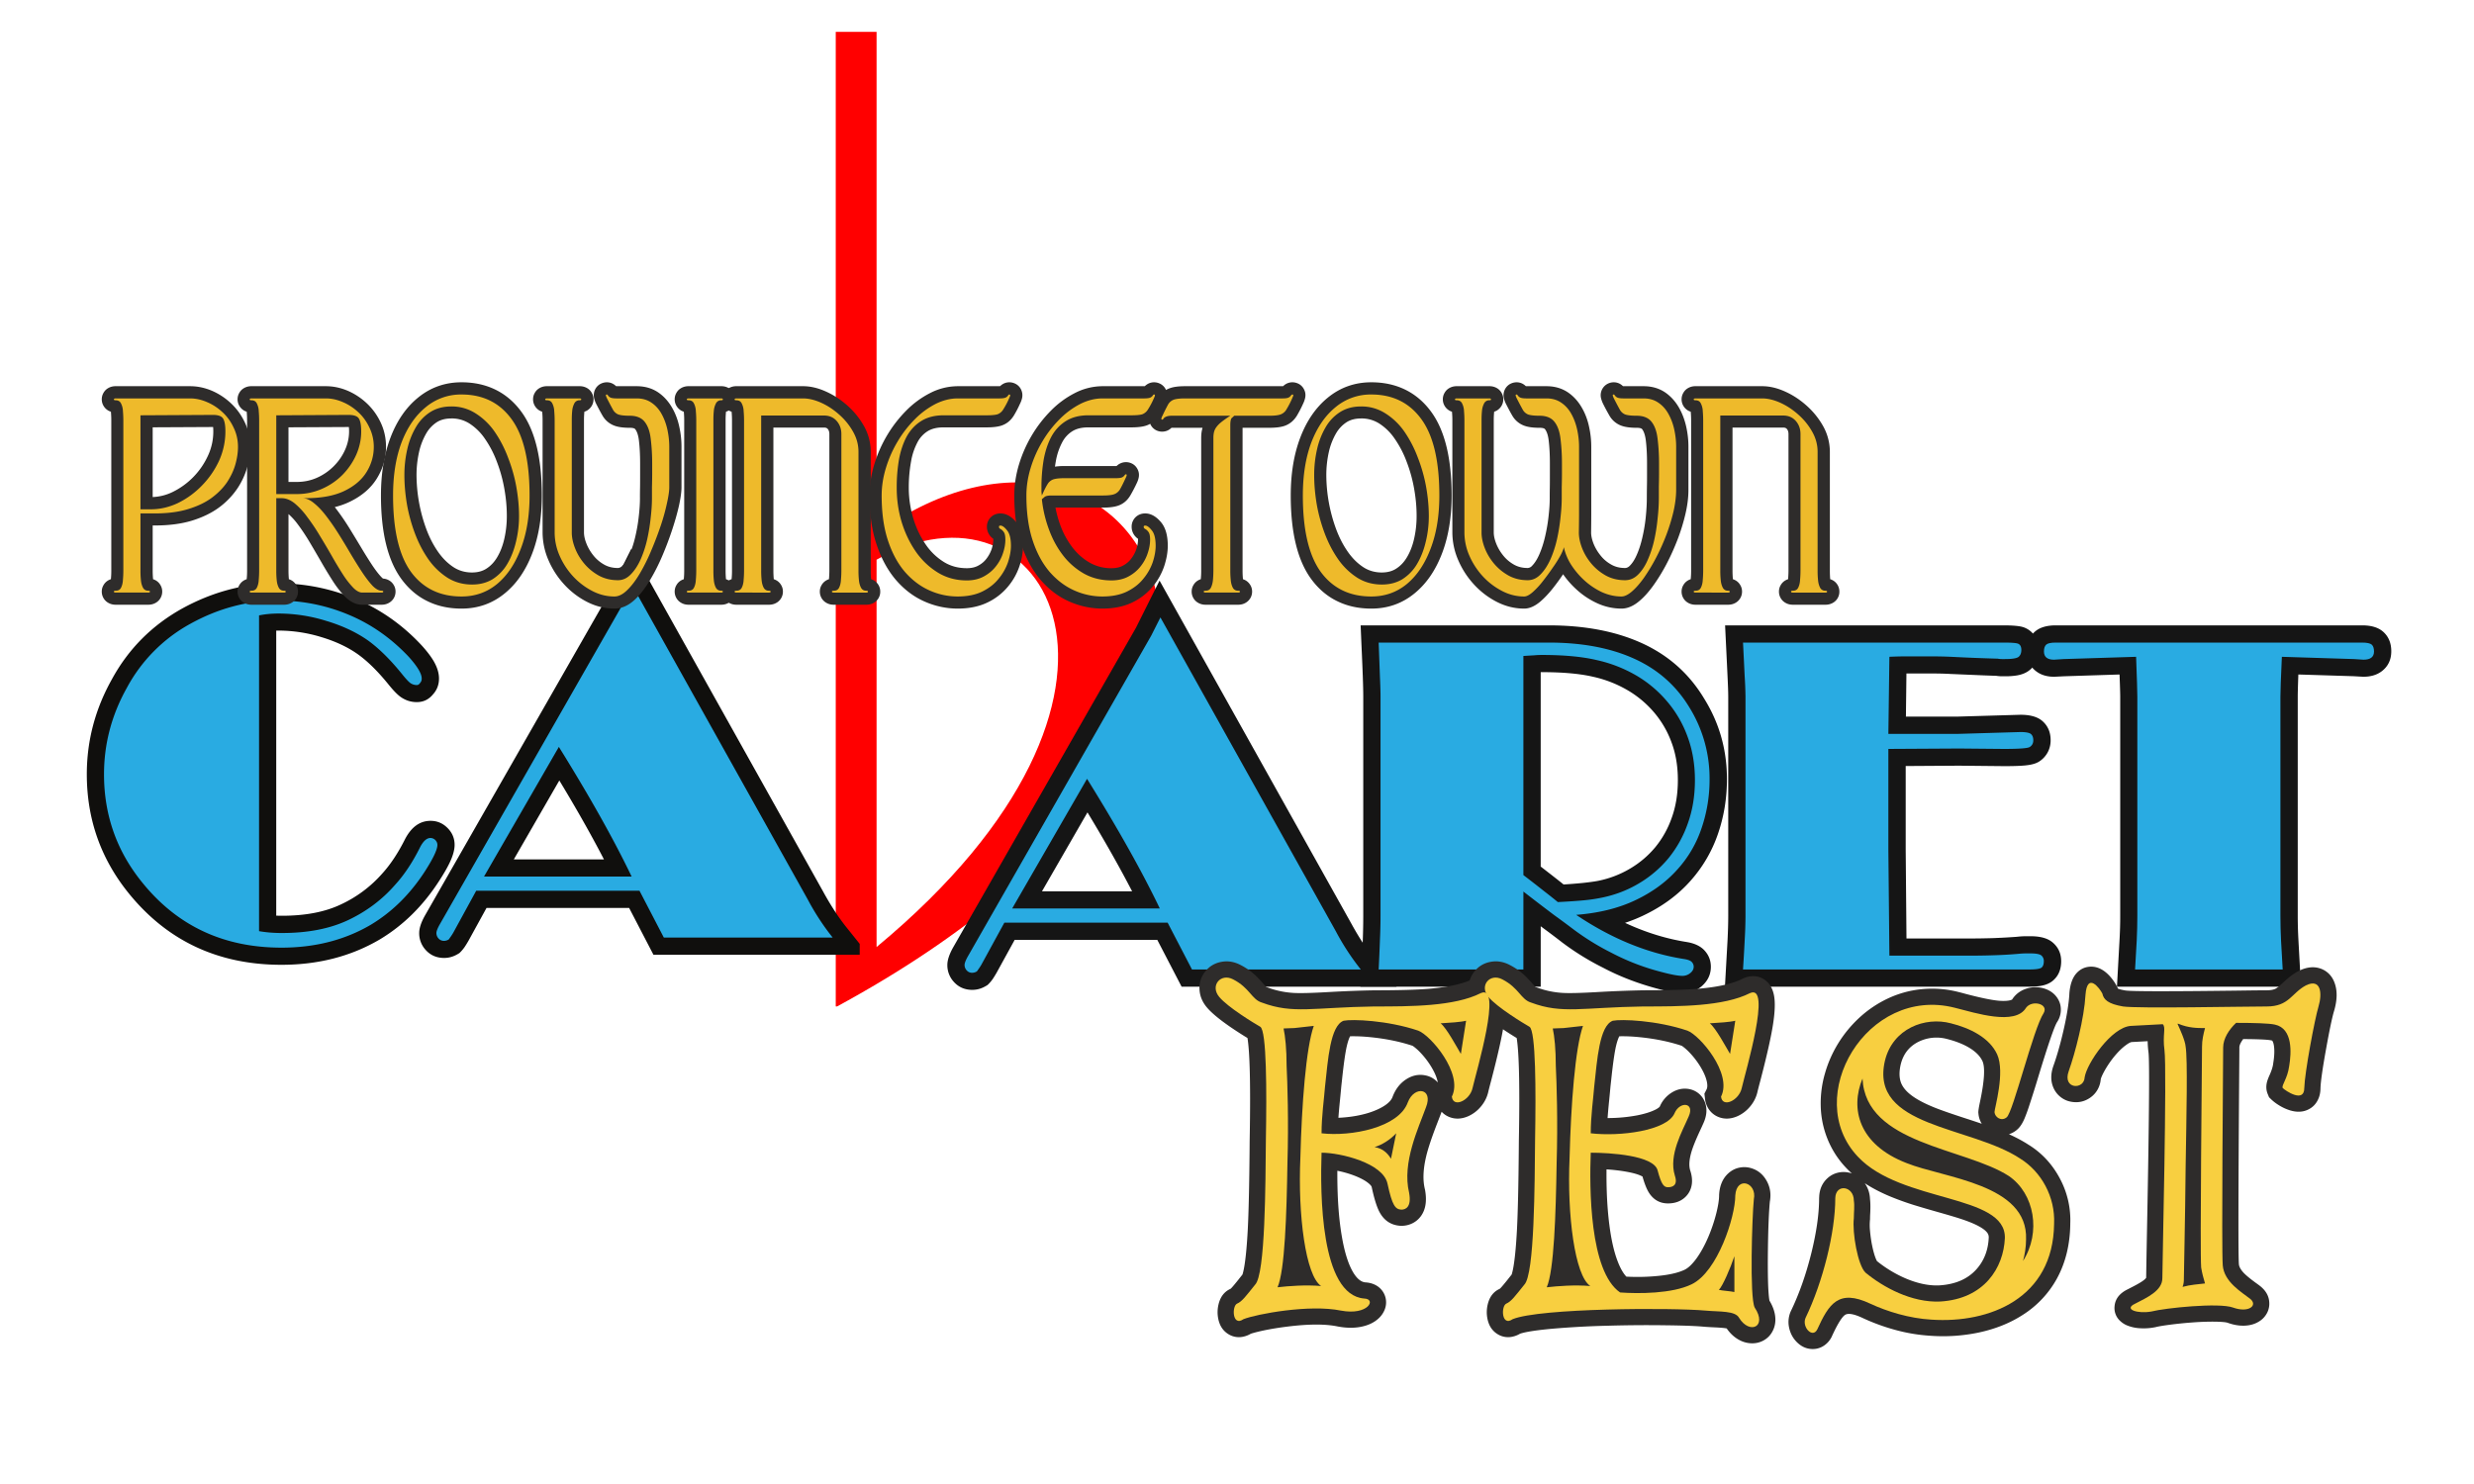
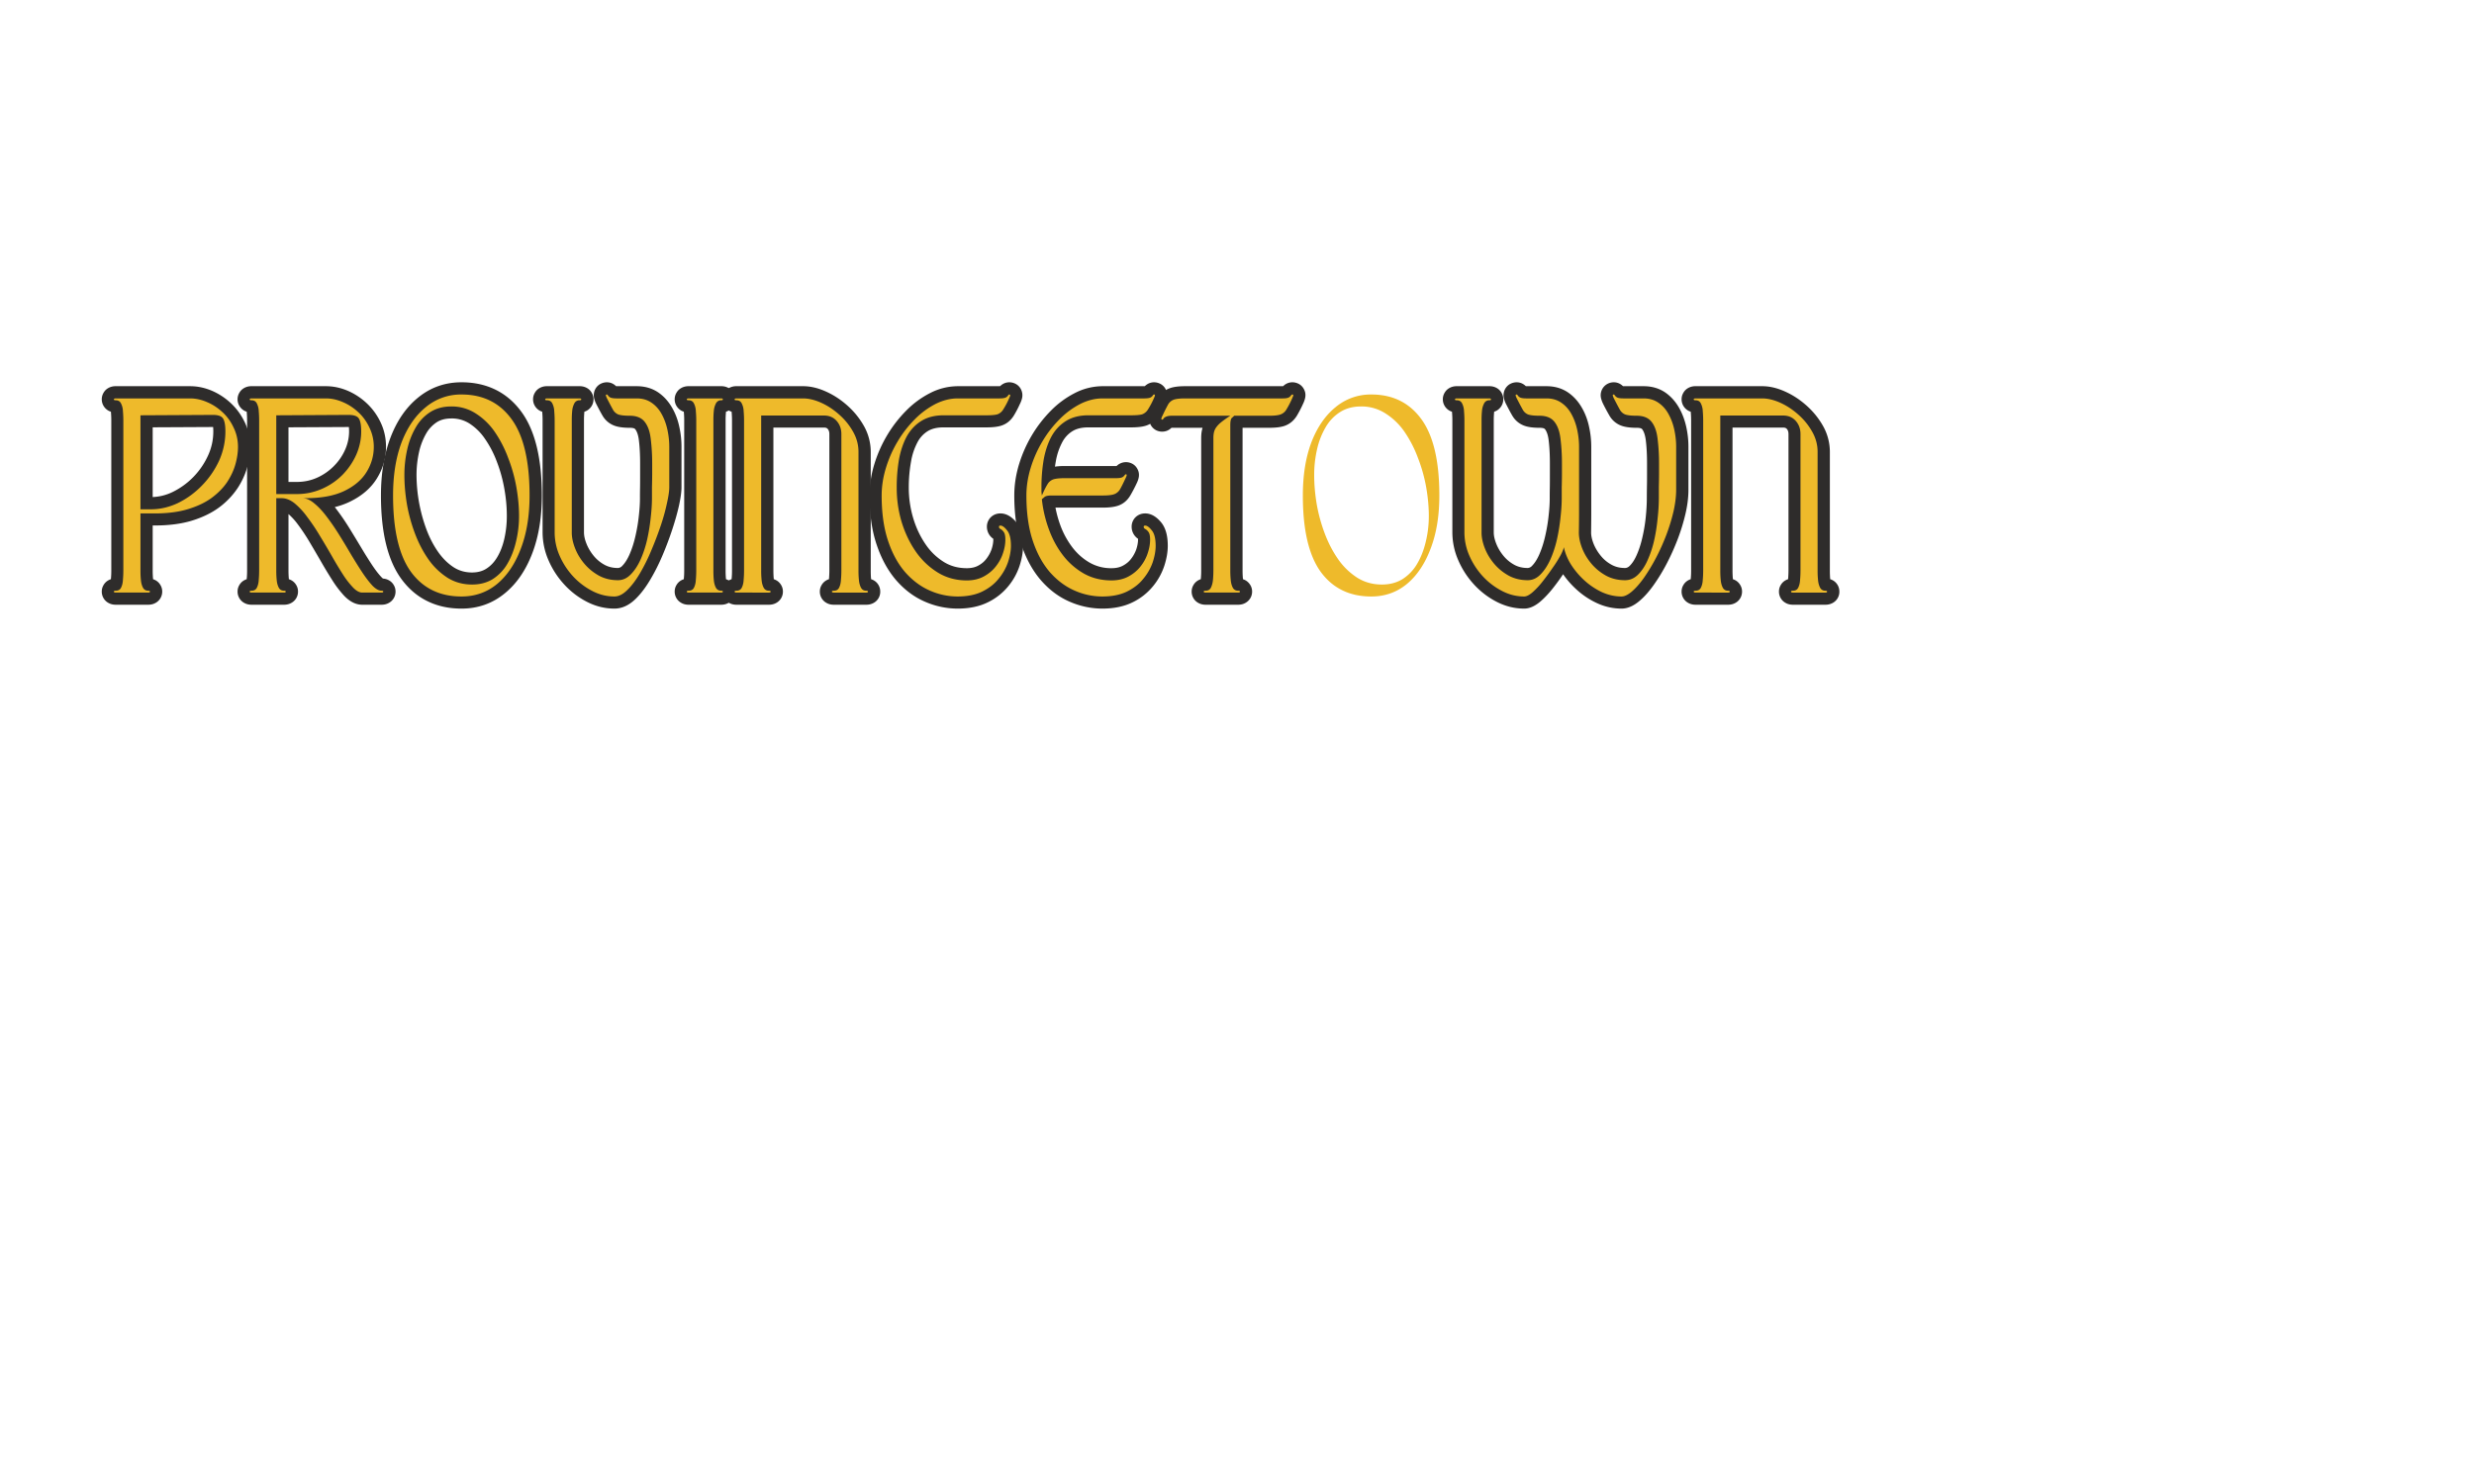
<svg xmlns="http://www.w3.org/2000/svg" data-bbox="6.579 2.414 174.652 99.854" height="150" viewBox="0 0 187.5 112.5" width="250" data-type="color">
  <g>
    <defs>
      <clipPath id="ae04584d-19f5-4269-b353-1e4f823b5db7">
        <path d="M58.336.355H83v73.938H58.336Zm0 0" />
      </clipPath>
      <clipPath id="4181e16e-f96b-4c14-adcf-c26f903c0be1">
        <path d="M66 38h111.238v45H66Zm0 0" />
      </clipPath>
      <clipPath id="ecea93f0-fd1b-4ef0-a1af-4d108ee4334d">
        <path d="M.129 3H35v33H.129Zm0 0" />
      </clipPath>
      <clipPath id="fa31a9d7-6cfc-47c2-9dad-e2ea318be64a">
        <path d="M112 0v45H0V0z" />
      </clipPath>
      <clipPath id="5943eb91-cd5e-4e55-9b41-568a7f1681cc">
        <path d="M84 69h89v35.09H84Zm0 0" />
      </clipPath>
      <clipPath id="5cddc48d-5130-4b0b-8225-7c8a389d0ddc">
        <path d="M66 2h22.938v28H66Zm0 0" />
      </clipPath>
      <clipPath id="da5b0fda-374b-4a5e-9889-bca4432ddc34">
        <path d="M89 0v36H0V0z" />
      </clipPath>
      <clipPath id="5d249aaa-0cfc-49fe-af37-616c368b4c5d">
        <path d="M.902 35H61v45H.902Zm0 0" />
      </clipPath>
      <clipPath id="241b01cc-3ea8-4a50-b482-4c074e608e50">
        <path d="M26 4h34.156v32H26Zm0 0" />
      </clipPath>
      <clipPath id="a1b82e99-4f1b-429a-9882-4d82a573c354">
-         <path d="M61 0v45H0V0z" />
-       </clipPath>
+         </clipPath>
      <clipPath id="54f417e1-3e2d-46df-8956-a704ed47bf8b">
-         <path d="M178 0v105H0V0z" />
-       </clipPath>
+         </clipPath>
    </defs>
    <g clip-path="url(#54f417e1-3e2d-46df-8956-a704ed47bf8b)" transform="translate(5 2)">
      <g clip-path="url(#ae04584d-19f5-4269-b353-1e4f823b5db7)">
        <path d="M61.434 69.793V40.43c12.765-7.2 23.191 10.144 0 29.363m0-31.356V.414H58.34v73.938c40.723-22.063 22.937-50.16 3.094-35.915" fill="#ff0000" data-color="1" />
      </g>
      <g clip-path="url(#4181e16e-f96b-4c14-adcf-c26f903c0be1)">
        <g clip-path="url(#fa31a9d7-6cfc-47c2-9dad-e2ea318be64a)" transform="translate(66 38)">
          <g clip-path="url(#ecea93f0-fd1b-4ef0-a1af-4d108ee4334d)">
            <path d="M5.716 27.568h11.191v1.305l-1.176.562q-1.98-4.14-5.457-9.71l1.11-.692 1.129.652-5.668 9.836-1.13-.648Zm-2.254 2.606 7.875-13.672 1.152 1.844q3.546 5.69 5.594 9.96l.895 1.868ZM18.083 6.166l13.309 23.808q.861 1.577 1.757 2.707l1.696 2.118H18.552l-2.207-4.25 1.156-.602v1.305H5.126v-1.305l1.144.629-1.738 3.164q-.186.319-.308.496a3 3 0 0 1-.262.32l-.113.114-.137.082q-.486.288-1.02.289-.856 0-1.402-.606a1.86 1.86 0 0 1-.492-1.289q.002-.554.449-1.343L15.118 7.545l1.129.644-1.164-.582 1.797-3.593Zm-2.277 1.27 1.136-.637 1.168.586-.71 1.422L3.512 33.099a2 2 0 0 0-.13.254q-.004.006-.003.012c0-.008.004-.016.004-.023a.7.7 0 0 0 .023-.196.66.66 0 0 0-.18-.453q-.232-.258-.535-.258a.66.66 0 0 0-.324.079l.672 1.12-.922-.921a.4.4 0 0 0-.058.062l.042-.054a6 6 0 0 0 .145-.239l2.11-3.836H18.29l2.207 4.246-1.156.602v-1.305h12.793v1.305l-1.02.813a20.6 20.6 0 0 1-1.996-3.063Zm0 0" fill="#151515" data-color="2" />
          </g>
          <path d="M46.998 27.084q1.185-.07 1.988-.152.768-.082 1.184-.168a7.7 7.7 0 0 0 2.386-.926 7.3 7.3 0 0 0 1.89-1.606 7.3 7.3 0 0 0 1.25-2.234q.466-1.278.466-2.86 0-1.6-.492-2.89a7.4 7.4 0 0 0-1.348-2.285 7.8 7.8 0 0 0-2.027-1.672 9 9 0 0 0-2.551-.985q-1.5-.351-3.89-.351-.24-.001-.54.016a32 32 0 0 0-.75.05l-.098-1.3h1.301v16.613h-1.3l.792-1.031q.91.697 1.555 1.203.663.514 1.09.879l-.832 1Zm.148 2.601-.515.032-.395-.332q-.4-.333-1.027-.825c-.426-.336-.942-.73-1.54-1.191l-.507-.395V8.514l1.203-.094q.468-.036.812-.055.366-.019.676-.02 2.689.002 4.457.415 1.757.393 3.285 1.273a10.5 10.5 0 0 1 2.7 2.223 10.2 10.2 0 0 1 1.816 3.066q.657 1.735.656 3.817-.001 2.037-.617 3.746a10 10 0 0 1-1.7 3.015 9.8 9.8 0 0 1-2.562 2.18 10.2 10.2 0 0 1-3.172 1.23q-.554.123-1.46.215-.862.09-2.11.16m-2.68 5.114H32.1l.082-1.383q.065-1.166.102-2.156.035-.987.035-1.832V12.814q0-.534-.035-1.52-.036-1-.106-2.523l-.058-1.363h14.258q4.065 0 7.02 1.332 3.063 1.384 4.769 4.238 1.715 2.767 1.715 6.09c0 1.446-.227 2.824-.68 4.145a10.4 10.4 0 0 1-2.125 3.61q-1.424 1.587-3.574 2.6-2.127 1.008-4.934 1.235l-.105-1.3.722-1.083q3.763 2.516 7.614 3.133.866.134 1.328.59.534.54.535 1.289.002.873-.696 1.477-.609.52-1.476.52-.66.001-1.977-.36-2.19-.594-4.02-1.563l.61-1.152-.57 1.172a20 20 0 0 1-3.09-1.899l-.016-.008-.015-.015a64 64 0 0 0-1.395-1.055 125 125 0 0 1-2.351-1.789l.8-1.031h1.301v7.215Zm0-2.61v1.305h-1.304v-8.566l2.101 1.628q1.378 1.067 2.305 1.754c.637.473 1.121.836 1.457 1.102l-.809 1.023.778-1.05q1.36 1.007 2.68 1.652l.019.008.02.011c1.05.56 2.214 1.008 3.488 1.356q.978.265 1.289.266-.099 0-.223.105-.21.182-.21.504-.001.33.226.555.123.122.234.168a1 1 0 0 0-.129-.028c-2.945-.468-5.828-1.652-8.652-3.543l-3.105-2.078 3.726-.3c1.555-.13 2.899-.458 4.031-.993q1.678-.791 2.75-1.988a7.8 7.8 0 0 0 1.598-2.715q.534-1.566.535-3.297a8.85 8.85 0 0 0-1.344-4.754q-1.283-2.15-3.605-3.199-2.437-1.1-5.945-1.098H33.482V8.713l1.3-.059q.072 1.537.106 2.55.036 1.031.036 1.61v16.614q0 .89-.036 1.921a92 92 0 0 1-.105 2.223l-1.3-.078v-1.305Zm0 0" fill="#151515" data-color="2" />
          <path d="M72.194 31.146h5.875q1.054 0 2.004-.03a50 50 0 0 0 1.824-.102l.102 1.296-.145-1.293c.254-.03.484-.043.68-.043h.367q1.09 0 1.64.45.67.55.672 1.445 0 .971-.664 1.504-.364.287-.945.375-.328.051-.809.05H59.73l.2-3.566c.03-.648.05-1.25.05-1.804V12.814c0-.347-.02-.847-.05-1.496l-.188-3.91h21.11q1.077.001 1.487.137l.047.015q.58.217.883.75c.16.282.242.598.242.957q0 .962-.68 1.524c-.25.207-.578.348-.984.414a5.3 5.3 0 0 1-.89.062h-.227a2.8 2.8 0 0 1-.586-.062l.254-1.277v1.304q-.198 0-1.094-.035l-2.472-.105a25 25 0 0 0-1.317-.036h-2.156q-.468 0-1.094.036l-.07-1.301 1.305.015-.07 5.836-1.302-.015v-1.301h5.247v1.3l-.04-1.3 4.782-.14h.02q1.126 0 1.671.492.605.545.606 1.437 0 .5-.223.918a1.9 1.9 0 0 1-.668.711l-.023.012-.02.011q-.38.22-1.164.274-.533.04-1.43.039l-3.422-.035-5.328.035-.008-1.305h1.301v7.614l.07 8.05-1.304.012Zm-1.293 2.61-.078-9.367v-8.907l6.668-.043 3.394.032q.802.002 1.246-.032.177-.01.266-.027h.012q-.007-.001-.02.004a1 1 0 0 0-.207.09l.649 1.133-.692-1.106a.7.7 0 0 0-.25.274.66.66 0 0 0-.082.308c0 .05.012.113.035.18.047.12.121.23.22.32q.181.163.335.192a2 2 0 0 0-.262-.012V15.49l.04 1.3-4.782.142h-6.586l.098-8.38 1.222-.066c.461-.023.875-.035 1.23-.035h2.157q.71 0 1.43.035l2.465.106q.839.035.988.035h.129l.129.023q.045.01.074.008h.227q.306 0 .46-.023v.004a.8.8 0 0 0-.253.148.72.72 0 0 0-.262.48c0 .106.035.215.101.336a.87.87 0 0 0 .47.399l.456-1.219-.414 1.234q.063.024.086.024l-.129-.012q-.229-.012-.62-.012H61.107V8.713l1.3-.063.122 2.531q.053 1.043.054 1.633v16.614q0 .901-.054 1.949l-.121 2.191-1.301-.074v-1.305h21.687c.192 0 .332-.004.426-.02l.02-.003c-.008.004-.02.004-.032.012a.9.9 0 0 0-.289.16.86.86 0 0 0-.285.386.5.5 0 0 0-.031.145q.001.34.29.574.158.129.276.153a2 2 0 0 0-.27-.016h-.366c-.102 0-.235.012-.395.027l-.02.004h-.023q-.929.072-1.93.11-.996.035-2.097.035Zm0 0" fill="#151515" data-color="2" />
          <path d="m89.516 33.42.121-2.188q.052-.973.051-1.804V12.814q-.001-.497-.101-2.968l1.3-.055.043 1.3-5.492.176-.742.036h-.031q-.846-.001-1.399-.454-.668-.544-.668-1.476 0-.93.606-1.473.545-.492 1.601-.492h23.22q1.054 0 1.6.492c.403.364.606.852.606 1.473q0 .947-.7 1.496-.556.434-1.405.434h-.032l-.726-.04-5.469-.171.043-1.301 1.3.055c-.07 1.582-.1 2.57-.1 2.968v16.614c0 .554.015 1.16.05 1.808l.195 3.563H89.442Zm2.606.148-1.305-.074v-1.305h11.191v1.305l-1.3.074-.121-2.195a39 39 0 0 1-.055-1.945V12.814q0-.656.105-3.082l.059-1.285 6.8.215.696.035-.066 1.3V8.694h.043q-.007-.001-.02.004a.7.7 0 0 0-.227.117.8.8 0 0 0-.246.32.6.6 0 0 0-.054.239q.002.041.027.125a.8.8 0 0 0 .23.34.8.8 0 0 0 .333.187q-.047-.01-.188-.008H84.805q-.14-.002-.187.008a.75.75 0 0 0 .328-.187.8.8 0 0 0 .23-.34.4.4 0 0 0 .028-.125.6.6 0 0 0-.047-.219.8.8 0 0 0-.48-.453q-.023-.007-.04-.008h.028v1.305l-.063-1.3.754-.036 6.781-.215.055 1.29q.106 2.526.106 3.077v16.614q-.001.901-.055 1.949Zm0 0" fill="#151515" data-color="2" />
          <path d="M5.712 28.869h11.187q-2.016-4.201-5.515-9.828ZM16.946 6.807l13.297 23.796a18.7 18.7 0 0 0 1.89 2.891H19.338l-1.844-3.547H5.118L3.384 33.12a4 4 0 0 1-.235.36q-.08.12-.109.156a.67.67 0 0 1-.344.109.54.54 0 0 1-.437-.187.6.6 0 0 1-.156-.407q0-.216.28-.703l13.86-24.25Zm0 0" fill="#29abe2" data-color="3" />
          <path d="M47.064 28.385c.813-.04 1.492-.086 2.047-.141a12 12 0 0 0 1.328-.203q1.5-.311 2.781-1.078a8.6 8.6 0 0 0 2.22-1.89 8.7 8.7 0 0 0 1.468-2.626c.363-1 .547-2.101.547-3.312 0-1.22-.196-2.332-.578-3.344a8.6 8.6 0 0 0-1.578-2.672 9 9 0 0 0-2.36-1.953 10.4 10.4 0 0 0-2.922-1.125q-1.628-.389-4.172-.39-.27 0-.609.03-.329.018-.781.047v16.61q.902.69 1.547 1.203.654.504 1.062.844m-2.61 5.109H33.487q.059-1.186.094-2.187.047-1.014.047-1.875v-16.61q0-.561-.047-1.562-.036-1.013-.094-2.547h12.89q3.78 0 6.47 1.219 2.701 1.22 4.203 3.718a10.2 10.2 0 0 1 1.515 5.422 11.3 11.3 0 0 1-.61 3.719 8.8 8.8 0 0 1-1.859 3.156q-1.252 1.395-3.156 2.297-1.907.909-4.484 1.11 3.997 2.688 8.14 3.343.451.065.61.219c.101.105.156.23.156.375 0 .18-.086.332-.25.469a.92.92 0 0 1-.625.218q-.486 0-1.64-.312a17.4 17.4 0 0 1-3.75-1.453 19 19 0 0 1-2.876-1.782 75 75 0 0 0-1.437-1.062 180 180 0 0 1-2.328-1.781Zm0 0" fill="#29abe2" data-color="3" />
          <path d="M72.194 32.447h5.875c.719 0 1.398-.008 2.047-.031q.967-.029 1.875-.11a6 6 0 0 1 .531-.03h.375q.623.002.812.155a.54.54 0 0 1 .188.438q-.001.344-.172.484-.176.141-.937.141H61.1q.077-1.186.125-2.187.061-1.014.063-1.875v-16.61a29 29 0 0 0-.063-1.562q-.047-1.013-.125-2.547h19.75q.856 0 1.078.078c.176.062.266.226.266.484q-.002.346-.203.516-.205.174-1.047.172h-.219q-.158.002-.328-.031a142 142 0 0 1-3.516-.14q-.69-.031-1.375-.032h-2.155c-.337 0-.72.011-1.157.03l-.078 5.845h5.25l4.765-.141c.414 0 .68.055.797.156q.172.159.172.469 0 .345-.281.516c-.156.093-.805.14-1.938.14l-3.406-.031-5.36.031v7.61Zm0 0" fill="#29abe2" data-color="3" />
          <path d="M90.813 33.494q.077-1.186.125-2.187.047-1.014.047-1.875v-16.61q0-.528-.094-3.031l-5.5.172-.719.047q-.766.001-.765-.625 0-.358.172-.516.168-.155.719-.156h23.218c.375 0 .617.054.735.156q.17.157.171.516 0 .626-.796.625l-.704-.047-5.484-.172q-.11 2.409-.11 3.031v16.61q0 .861.048 1.875.06 1.002.125 2.187Zm0 0" fill="#29abe2" data-color="3" />
        </g>
      </g>
      <g clip-path="url(#5943eb91-cd5e-4e55-9b41-568a7f1681cc)">
        <g clip-path="url(#da5b0fda-374b-4a5e-9889-bca4432ddc34)" transform="translate(84 69)">
          <path d="M23.78 5.381q-1.53.775-4.204 1.016-1.481.129-4.43.129-1.347.021-3.374.133-2.008.11-2.867.062a9.2 9.2 0 0 1-2.692-.566l.43-1.149-.344 1.176a2.5 2.5 0 0 1-.926-.508 5.5 5.5 0 0 1-.523-.539 5 5 0 0 0-.414-.433 2.6 2.6 0 0 0-.543-.371q.03.017.117 0a.4.4 0 0 0 .25-.157.42.42 0 0 0 .098-.289q-.001-.058-.02-.097h.004q.316.38 1.383 1.101c.504.348.973.64 1.398.883.348.21.594.555.73 1.027q.096.329.16.832c.067.54.118 1.266.145 2.188q.069 2.09.008 5.512-.004.22-.008.734c-.023 2.816-.07 4.918-.144 6.297q-.093 1.74-.25 2.793-.094.645-.223 1.078c-.133.45-.316.789-.554 1.027l-.868-.867.957.77q-.1.122-.277.343-.468.592-.68.809c-.289.3-.59.52-.898.648l-.473-1.132.547 1.097a.9.9 0 0 0 .387-.351.5.5 0 0 0 .05-.118c0 .012-.003.02 0 .024a.4.4 0 0 0-.05-.125.8.8 0 0 0-.32-.32.88.88 0 0 0-.598-.114.55.55 0 0 0-.223.075l.114-.079.128-.05c.325-.133.805-.262 1.43-.399q.972-.205 2.043-.34c1.883-.23 3.426-.222 4.617.02q.468.092.801.027a.6.6 0 0 0 .156-.047q.011-.006.016-.007a.1.1 0 0 0-.031.023.7.7 0 0 0-.157.238.9.9 0 0 0-.011.656q.123.37.445.54a.55.55 0 0 0 .262.082h-.055q-3.117-.246-4.02-5.5-.478-2.779-.347-6.817l.039-1.187h1.187q.69.002 1.575.168.944.182 1.777.5c1.664.632 2.613 1.523 2.852 2.664q.214 1.001.347 1.234a.5.5 0 0 0-.176-.16.55.55 0 0 0-.238-.086l-.09 1.223v-1.227a.5.5 0 0 0-.207.047.67.67 0 0 0-.3.238.37.37 0 0 0-.082.176 1.3 1.3 0 0 0-.028-.289l1.207-.219-1.191.29c-.254-1.048-.227-2.243.09-3.587.168-.718.484-1.683.953-2.886.129-.336.219-.57.27-.711l.007-.02.008-.015q.04-.112.05-.168a.24.24 0 0 0 .02.117.66.66 0 0 0 .192.3c.101.09.214.153.347.18q.23.047.364-.047.003-.005.007-.004c-.004 0-.007.008-.011.012a.4.4 0 0 0-.059.11l-1.144-.438 1.156.41c-.254.703-.735 1.309-1.45 1.809-.562.394-1.242.71-2.05.953q-1.05.314-2.227.418-1.13.095-2.113-.02l-1.082-.125v-1.093q0-.973.18-2.743.064-.626.082-.879l.004-.023.003-.02c.012-.132.036-.335.063-.613q.217-2.046.43-2.937.197-.815.488-1.344.459-.831 1.2-1.117l.097-.04.105-.019q.815-.165 2.567.016 2.036.204 3.722.777.634.224 1.38.957.678.674 1.21 1.504.64.995.863 1.938.31 1.293-.199 2.312l-1.094-.547 1.22-.136a.7.7 0 0 0-.114-.282.84.84 0 0 0-.395-.32.8.8 0 0 0-.343-.05.4.4 0 0 0-.11.023q.022-.006.063-.059a.2.2 0 0 0 .047-.078l.004-.016.003-.011q.043-.198.22-.872c.488-1.855.796-3.222.929-4.113q.147-.956.082-1.297V4.92a.75.75 0 0 0 .277.352q.24.18.54.184a.65.65 0 0 0 .273-.051l-.504-1.117Zm-1.114-2.187.055-.024q.373-.171.746-.168.499 0 .899.293.537.394.683 1.18.14.745-.066 2.11-.218 1.464-.98 4.37c-.114.426-.18.692-.208.801l-1.191-.277 1.199.25c-.09.43-.285.824-.582 1.172-.27.32-.59.558-.95.719q-.754.327-1.433.058a1.6 1.6 0 0 1-.738-.597 1.76 1.76 0 0 1-.285-.809l-.043-.363.164-.325q.109-.216.008-.644c-.086-.36-.27-.754-.543-1.184a6.3 6.3 0 0 0-.871-1.082 4 4 0 0 0-.368-.32 1 1 0 0 0-.105-.07q-.011-.007-.016-.008.012.005.047.015-1.426-.48-3.183-.66-.684-.07-1.258-.074a5 5 0 0 0-.582.024l-.239-1.2.442 1.141q.076-.03.117-.07a.5.5 0 0 0-.05.082q-.137.246-.255.738-.176.733-.375 2.621-.047.42-.066.625l-1.219-.137 1.223.094q-.025.283-.09.945-.169 1.648-.168 2.493h-1.227l.141-1.215a8 8 0 0 0 1.613.008q.931-.081 1.739-.32.827-.253 1.343-.61.436-.305.547-.629l.004-.012.008-.015q.309-.804.945-1.25.735-.512 1.54-.344.469.094.816.418c.234.215.394.476.492.789.152.504.11 1.062-.137 1.676l-1.14-.457 1.156.418q-.088.234-.293.761-.64 1.646-.852 2.559-.339 1.44-.093 2.45l.007.03.008.036q.223 1.232-.304 1.972-.298.416-.77.61c-.227.093-.465.14-.723.14h-.043l-.043-.004c-.675-.047-1.191-.375-1.535-.98q-.327-.563-.625-1.953-.024-.117-.277-.32-.375-.294-1.043-.551a8 8 0 0 0-1.371-.383 6 6 0 0 0-1.11-.125v-1.227l1.223.04q-.123 3.79.317 6.32.298 1.746.832 2.671c.293.504.613.774.96.801l-.097 1.223.043-1.227q.462.018.824.211a1.474 1.474 0 0 1 .672 1.883 1.8 1.8 0 0 1-.469.656c-.344.313-.785.516-1.324.621q-.797.154-1.758-.027-1.399-.292-3.824.012-.967.119-1.828.3-.737.16-1.035.278l-.457-1.14.699 1.011a1.9 1.9 0 0 1-.785.328 1.5 1.5 0 0 1-1.016-.183q-.655-.38-.812-1.22a2.5 2.5 0 0 1 .023-1.042q.194-.84.852-1.168l.039-.02.039-.015a.1.1 0 0 0-.028.015 1 1 0 0 0 .098-.093q.135-.141.539-.645c.117-.152.215-.27.281-.355l.086-.094a.6.6 0 0 0-.11.14 1 1 0 0 0 .048-.128c.05-.18.101-.426.148-.747q.14-.94.227-2.558.105-2.016.14-6.188.004-.515.008-.761.061-3.356-.004-5.387-.04-1.26-.129-1.953a3.4 3.4 0 0 0-.082-.461q-.004-.016-.008-.02l.024.051q.121.228.39.387-.72-.412-1.558-.98c-.902-.614-1.523-1.13-1.875-1.547q-.528-.622-.563-1.372A1.96 1.96 0 0 1 2.35 2.64q.468-.586 1.219-.723.737-.135 1.445.235a5 5 0 0 1 1.055.719q.263.235.629.652c.171.2.27.3.289.309l.046.011.043.016c.63.238 1.29.375 1.97.414q.72.042 2.589-.063a89 89 0 0 1 3.512-.136c1.89 0 3.297-.04 4.21-.121q2.203-.195 3.31-.758m-11.644 24.52q-1.3-.113-3.059.093l-2.117.242.852-1.949q.52-1.196.648-8.95a94 94 0 0 0-.063-7.273v-.062q.001-1.68-.203-2.582L6.752 5.74H8.28q.068 0 .285-.012.338-.019.531-.02v1.227l-.133-1.219 3.41-.379-.648 1.84q-.365 1.038-.625 3.817a85 85 0 0 0-.32 5.812q-.147 3.28.257 5.969.194 1.272.473 2.062.123.343.246.547.04.065.074.102l.004.004q-.013-.01-.031-.02Zm.203-2.446-.102 1.223-.68 1.02q-.767-.51-1.242-1.852-.362-1.009-.59-2.516-.439-2.928-.28-6.394.076-3.352.324-5.985c.195-2.05.445-3.52.757-4.398l1.157.406.136 1.219-1.539.172h-.07q-.117-.002-.387.015a7 7 0 0 1-.43.016V6.967l1.196-.265q.258 1.16.258 3.113H8.51l1.223-.066q.07 1.3.093 3.011a92 92 0 0 1-.027 4.43q-.06 3.712-.195 5.762-.199 3.07-.66 4.125l-1.121-.489-.141-1.218c1.332-.153 2.516-.188 3.543-.102m12.098-18.7-.915 5.864-1.742-2.902q-.058-.106-.222-.387c-.559-.973-.895-1.508-1.02-1.602l-2.578-2.027 3.273-.164q1.353-.065 1.668-.152l1.829-.5ZM20.9 6.19l1.21.191.325 1.18c-.387.105-1.117.188-2.192.238l-.062-1.222.758-.965c.27.21.586.597.941 1.152q.252.399.692 1.16a9 9 0 0 0 .199.344l-1.055.629-1.21-.188Zm-2.887 8.969-1.02 5.023-1.625-2.707a.8.8 0 0 0-.187-.226.7.7 0 0 0-.215-.082l-.133-2.383q.252-.076.54-.258.308-.198.542-.45l2.965-3.175Zm-2.402-.489 1.203.243.894.84a5.3 5.3 0 0 1-1.015.84q-.582.374-1.168.542l-.348-1.176.215-1.207q1.345.239 2.082 1.461l-1.055.63-1.199-.243Zm0 0" fill="#2e2c2b" data-color="4" />
          <path d="M42.896 28.694c-.171-.336-.285-.977-.332-1.918a49 49 0 0 1-.035-2.547q.029-2.976.168-4.43l.008-.066.012-.063q.005-.018.004-.03l.004.003q0 .03.023.066a.42.42 0 0 0 .277.2q.345.097.61-.145a.5.5 0 0 0 .113-.148.4.4 0 0 0-.012.086l-1.222-.078h1.226q-.001.784-.277 1.902a14 14 0 0 1-.738 2.203q-1.23 2.89-2.98 3.734-1.19.581-3.192.735a19.4 19.4 0 0 1-2.86.008l-.332-.028-.273-.187q-1.964-1.354-2.54-5.754-.338-2.572-.214-5.895l.043-1.183h1.183q1.752 0 3.184.261c.688.125 1.25.293 1.695.508q1.13.536 1.375 1.492.154.575.22.668a.8.8 0 0 0-.27-.222.8.8 0 0 0-.352-.09.66.66 0 0 0-.383.2.75.75 0 0 0-.242.472.5.5 0 0 0 0 .105c-.004-.004-.008-.023-.016-.047q-.385-1.235.032-2.757.216-.774.812-2.063.171-.375.238-.527l.004-.012.008-.016q.011-.024.016-.039l-.004.024a.64.64 0 0 0 .031.277q.083.241.281.406a.9.9 0 0 0 .407.18q.246.035.398-.07c.02-.012.035-.028.047-.04v-.003l-.004.011-.008.02-.008.016q-.672 1.494-3.437 2.039c-.672.136-1.379.214-2.129.246q-1.095.046-2.04-.067l-1.081-.125v-1.093q-.002-.973.18-2.743.064-.626.082-.879l.004-.023.003-.02c.012-.132.036-.335.063-.613q.217-2.046.43-2.937.197-.815.488-1.344.459-.831 1.2-1.117l.097-.04.105-.019q.815-.165 2.567.016 2.037.204 3.722.777.634.224 1.38.957.678.674 1.21 1.504.64.995.863 1.938.31 1.293-.199 2.312l-1.094-.547 1.22-.136a.7.7 0 0 0-.114-.282.84.84 0 0 0-.395-.32.8.8 0 0 0-.343-.05.4.4 0 0 0-.11.023q.022-.006.063-.059a.2.2 0 0 0 .047-.078l.004-.016.003-.011q.042-.198.22-.872c.487-1.855.796-3.222.929-4.113q.147-.956.082-1.297V4.92a.75.75 0 0 0 .277.352q.24.18.54.184a.65.65 0 0 0 .273-.051l-.504-1.117.555 1.093q-1.53.775-4.204 1.016-1.481.129-4.43.129-1.347.021-3.374.133-2.008.11-2.867.062a9.2 9.2 0 0 1-2.692-.566l.43-1.149-.344 1.176a2.5 2.5 0 0 1-.926-.508 5.5 5.5 0 0 1-.523-.539 5 5 0 0 0-.414-.433 2.6 2.6 0 0 0-.543-.371q.03.017.117 0a.4.4 0 0 0 .25-.157.42.42 0 0 0 .098-.289q-.001-.058-.02-.097h.004q.317.38 1.383 1.101c.504.348.973.64 1.398.883q.524.317.73 1.027.096.329.16.832c.067.54.118 1.266.145 2.188q.069 2.09.008 5.512-.004.22-.008.734c-.023 2.816-.07 4.918-.144 6.297q-.093 1.74-.25 2.793-.094.645-.223 1.078c-.133.45-.316.789-.554 1.027l-.868-.867.957.77q-.1.122-.277.343-.468.592-.68.809c-.289.3-.59.52-.898.648l-.473-1.132.547 1.097a.9.9 0 0 0 .387-.351.5.5 0 0 0 .05-.118c0 .012-.003.02 0 .024a.4.4 0 0 0-.05-.125.8.8 0 0 0-.32-.32.88.88 0 0 0-.598-.114.55.55 0 0 0-.223.075l.106-.075.125-.05q1.593-.655 7.57-.825c1.508-.039 3-.054 4.473-.035q2.121.024 3.152.117c.145.016.367.028.676.043q.916.047 1.332.133 1.094.235 1.515 1.027l-1.085.575 1.046-.64q.053.088.106.136l.02.015s-.008-.004-.012-.004a.4.4 0 0 0-.16-.03.6.6 0 0 0-.329.081.7.7 0 0 0-.3.297.55.55 0 0 0-.078.27v.039q-.001-.008-.008-.028a1 1 0 0 0-.13-.238l-.034-.055Zm2.176-1.137-1.086.567 1.02-.68q.553.837.547 1.62-.007.483-.23.884c-.161.297-.391.52-.684.68q-.405.217-.88.206a2.05 2.05 0 0 1-.804-.183c-.477-.219-.875-.582-1.191-1.098l-.04-.07a.56.56 0 0 0 .223.242q.011.007.016.008-.001.001-.008-.004-.033-.01-.086-.02-.227-.052-.945-.085-.512-.024-.778-.047-.932-.087-2.96-.11-2.162-.03-4.376.035a67 67 0 0 0-4.257.235q-1.891.177-2.446.406l-.468-1.137.699 1.012a1.9 1.9 0 0 1-.785.328 1.5 1.5 0 0 1-1.016-.183q-.655-.38-.812-1.22a2.5 2.5 0 0 1 .023-1.042q.194-.84.852-1.168l.039-.02.039-.015a.1.1 0 0 0-.028.015 1 1 0 0 0 .098-.093q.135-.141.539-.645c.117-.152.215-.27.281-.355l.086-.094a.6.6 0 0 0-.11.14 1 1 0 0 0 .048-.128c.05-.18.101-.426.148-.747q.14-.94.227-2.558.105-2.016.14-6.188.004-.515.008-.761.061-3.356-.004-5.387-.04-1.26-.129-1.953a3.4 3.4 0 0 0-.082-.461q-.004-.016-.008-.02l.024.051q.122.228.39.387-.72-.412-1.558-.98c-.902-.614-1.523-1.13-1.875-1.547q-.528-.622-.563-1.372a1.96 1.96 0 0 1 .442-1.363q.468-.586 1.219-.723.737-.135 1.445.235a5 5 0 0 1 1.055.719q.264.235.629.652c.171.2.27.3.289.309l.046.011.043.016c.63.238 1.29.375 1.97.414q.72.042 2.589-.063a89 89 0 0 1 3.512-.136c1.89 0 3.297-.04 4.21-.121q2.203-.195 3.31-.758l.054-.024q.373-.171.746-.168.5 0 .898.293.538.394.684 1.18.14.745-.066 2.11-.219 1.464-.98 4.37c-.114.426-.18.692-.208.801l-1.191-.277 1.199.25c-.09.43-.285.824-.582 1.172-.27.32-.59.558-.95.719q-.754.327-1.433.058a1.6 1.6 0 0 1-.738-.597 1.76 1.76 0 0 1-.285-.809l-.043-.363.164-.325q.109-.216.008-.644c-.086-.36-.27-.754-.543-1.184a6.3 6.3 0 0 0-.871-1.082 4 4 0 0 0-.368-.32 1 1 0 0 0-.105-.07q-.011-.007-.016-.008.012.005.047.015-1.426-.48-3.183-.66-.684-.07-1.258-.074a5 5 0 0 0-.582.024l-.239-1.2.442 1.141q.076-.03.117-.07a.5.5 0 0 0-.05.082q-.136.246-.255.738-.175.733-.375 2.621-.047.42-.066.625l-1.219-.137 1.223.094q-.025.283-.09.945-.169 1.648-.168 2.493H31.56l.141-1.215q.755.087 1.656.05a12 12 0 0 0 1.746-.199q.826-.167 1.329-.414a1.4 1.4 0 0 0 .316-.199.2.2 0 0 0 .043-.047l-.008.02 1.121.5-1.133-.47a2.3 2.3 0 0 1 .844-1.058q.633-.432 1.336-.332.438.066.777.336c.243.2.414.446.512.75q.228.697-.14 1.512l-1.118-.508 1.13.48a31 31 0 0 1-.274.602c-.34.73-.563 1.293-.668 1.676q-.23.832-.07 1.336.176.533.125.996-.071.603-.489 1.008-.51.492-1.324.492-.89-.001-1.406-.758-.303-.446-.567-1.437.036.135.106.199a.7.7 0 0 0-.16-.09c-.246-.121-.61-.223-1.082-.309q-1.213-.222-2.743-.222v-1.227l1.223.047c-.074 2.078-.012 3.906.195 5.485q.211 1.617.61 2.671.392 1.038.89 1.383l-.695 1.008.086-1.223q1.278.095 2.496-.004c1.024-.078 1.793-.246 2.313-.496q.417-.205.886-.843.486-.668.907-1.645.382-.902.613-1.828.204-.831.203-1.316v-.04l.004-.043q.066-1.02.695-1.593c.239-.215.512-.36.82-.426a1.8 1.8 0 0 1 .872.023q.802.222 1.222.989.406.738.22 1.629l-1.2-.247 1.219.122q-.131 1.348-.157 4.214-.01 1.46.032 2.403c.02.332.039.597.066.797l.031.195q.005.006.004.012v-.004a1 1 0 0 0-.043-.098m-13.648.156q-1.3-.111-3.059.094l-2.117.242.852-1.949q.52-1.196.648-8.95a94 94 0 0 0-.063-7.273v-.062q.001-1.68-.203-2.582l-.328-1.492h1.528q.068 0 .285-.012.338-.019.531-.02v1.227l-.133-1.219 3.41-.379-.648 1.84q-.365 1.038-.625 3.817a85 85 0 0 0-.32 5.812q-.147 3.28.257 5.969.194 1.272.473 2.062.123.343.246.547.04.065.074.102l.004.004q-.013-.01-.031-.02Zm.203-2.445-.102 1.223-.68 1.02q-.767-.51-1.242-1.852-.362-1.009-.59-2.516-.439-2.928-.28-6.394.077-3.352.324-5.985c.195-2.05.445-3.52.757-4.398l1.157.406.136 1.219-1.539.172h-.07q-.117-.002-.387.015a7 7 0 0 1-.43.016V6.967l1.196-.265q.258 1.16.258 3.113h-1.223l1.223-.066q.07 1.3.093 3.011a92 92 0 0 1-.027 4.43q-.06 3.712-.195 5.762-.199 3.07-.66 4.125l-1.121-.489-.141-1.218c1.332-.153 2.516-.188 3.543-.102m12.098-18.7-.915 5.864-1.742-2.902q-.058-.106-.222-.387c-.559-.973-.895-1.508-1.02-1.602l-2.578-2.027 3.273-.164q1.353-.065 1.668-.152l1.828-.5Zm-2.422-.378 1.21.191.325 1.18c-.387.105-1.117.188-2.192.238l-.062-1.222.758-.965c.27.21.586.597.941 1.152q.252.399.692 1.16a9 9 0 0 0 .199.344l-1.055.629-1.21-.188Zm.879 21.953a7 7 0 0 0-.457-.059 7 7 0 0 1-.72-.101l-2.183-.484 1.582-1.582c-.02.019-.031.035-.043.046q0-.002.012-.015l.09-.153q.124-.224.277-.57.322-.713.543-1.379l2.39.387v4.242Zm.53-2.39-.265 1.195h-1.226v-2.715h1.226l1.164.39a19 19 0 0 1-.633 1.61q-.475 1.055-.84 1.418l-.867-.867.266-1.196q.082.018.457.059.509.059.719.105m0 0" fill="#2e2c2b" data-color="4" />
          <path d="M53.38 10.706a2.96 2.96 0 0 0 .495 1.554q.43.643 1.286 1.2.78.508 2.011 1 .77.305 2.407.851c1.027.34 1.785.605 2.265.793.836.332 1.528.672 2.063 1.02l.015.007.012.008q.944.643 1.547 1.649a5.9 5.9 0 0 1 .762 2.074 6.3 6.3 0 0 1-.032 2.238 6.3 6.3 0 0 1-.855 2.152l-2.215-.996q.183-.634.184-1.297v-.046q.03-.75-.352-1.313-.37-.55-1.18-1.023-.755-.438-1.945-.836a45 45 0 0 0-2.262-.653q-1.828-.488-2.55-.78-3.025-1.172-4.051-3.52a5.3 5.3 0 0 1-.445-2.29q.029-1.112.484-2.206Zm-2.45.113 1.227-.059 1.133.469q-.575 1.395-.06 2.578.616 1.413 2.72 2.227.586.236 2.27.683 1.595.429 2.405.7 1.43.474 2.403 1.042 2.858 1.665 2.746 4.547l-1.223-.047h1.223c0 .668-.09 1.329-.274 1.973l-1.18-.34-1.034-.656a3.8 3.8 0 0 0 .535-2.668 3.4 3.4 0 0 0-.442-1.215 2.9 2.9 0 0 0-.828-.89l.692-1.012-.668 1.031q-.598-.388-1.63-.793a54 54 0 0 0-2.14-.754 47 47 0 0 1-2.539-.898q-1.458-.58-2.441-1.219-2.76-1.8-2.895-4.7m13.895-5.637a.7.7 0 0 0-.086.34.83.83 0 0 0 .125.469q.146.24.351.297.17.045.32-.16l-.984-.731 1.051.629q-.866 1.453-3.227 1.289c-.46-.031-.996-.113-1.593-.246-.336-.07-.805-.188-1.403-.344q-.364-.098-.523-.137c-1.313-.336-2.559-.222-3.742.332q-1.66.774-2.692 2.438-1.02 1.634-.98 3.39.036 1.807 1.246 3.09.849.909 2.488 1.594 1.049.438 3.32 1.082 1.303.367 1.903.57 1.054.346 1.734.715 2.098 1.136 2.04 3.098a6.6 6.6 0 0 1-.419 2.07 5.85 5.85 0 0 1-3.035 3.297q-1.167.54-2.605.63-1.788.076-3.692-.743a11.6 11.6 0 0 1-2.82-1.73l-.031-.024-.028-.027q-.707-.669-1.074-2.52-.312-1.587-.183-2.64l1.214.148h-1.226c0-.125.008-.297.02-.527a5 5 0 0 0 0-.614l-.02-.101v-.102q0 .044.066.125.106.13.301.16a.6.6 0 0 0 .512-.164.6.6 0 0 0 .148-.207.3.3 0 0 0 .02-.074l-1.227-.035h1.227q0 2.103-.672 4.805c-.441 1.773-1.012 3.378-1.703 4.82l-1.106-.535 1.125.484q.1-.227-.047-.379-.2-.205-.558-.2a.9.9 0 0 0-.504.169.7.7 0 0 0-.219.242l1.086.566-1.117-.507q.427-.927.738-1.426.51-.808 1.137-1.223c1-.664 2.266-.633 3.789.086 1.406.653 2.805 1.016 4.188 1.094a11 11 0 0 0 2.968-.188q1.47-.309 2.559-1.015 2.424-1.572 2.465-4.844v-.047a4.25 4.25 0 0 0-.508-2.238q-.544-1.022-1.469-1.598l-.012-.011-.015-.008q-.717-.477-1.883-.934-.738-.293-2.332-.808-1.7-.55-2.496-.872c-.938-.375-1.695-.773-2.277-1.203q-1.173-.861-1.641-2.015-.526-1.291-.156-2.89.28-1.168 1-2.048a4.9 4.9 0 0 1 1.629-1.308 5.53 5.53 0 0 1 3.887-.398q1.37.344 2.398.976 1.33.825 1.898 2.05.456 1.007.309 2.653-.071.804-.336 2.035l-.055.273-.008.047q.005-.044.004-.113h-1.226l1.222-.102a.6.6 0 0 0-.34-.523.7.7 0 0 0-.378-.07.64.64 0 0 0-.372.148l.028-.027.031-.02a.9.9 0 0 0-.234.242l.058-.12q.1-.237.258-.696.21-.62.719-2.293a104 104 0 0 1 .851-2.703c.34-1 .625-1.68.868-2.035l1.02.68ZM66.954 6.4l-.02.035-.023.035q-.304.457-1.41 4.09a88 88 0 0 1-.747 2.371 12 12 0 0 1-.328.883q-.268.621-.625.879l-.722-.988.785.941q-.435.363-.98.41a1.7 1.7 0 0 1-.958-.187 1.8 1.8 0 0 1-.664-.578 1.73 1.73 0 0 1-.32-.88l-.008-.05v-.051q.002-.186.113-.719.522-2.432.2-3.148-.258-.555-.965-.992-.696-.428-1.739-.692a3.08 3.08 0 0 0-2.148.219c-.707.355-1.152.93-1.344 1.719q-.193.841.035 1.414.21.51.825.96.621.457 1.734.903.72.288 2.344.816 1.665.54 2.469.856 1.41.556 2.343 1.176l-.676 1.02.649-1.04q1.481.926 2.336 2.531a6.67 6.67 0 0 1 .789 3.504l-1.223-.058 1.227.015q-.031 2.339-1.016 4.137a7.56 7.56 0 0 1-2.57 2.738c-.98.637-2.11 1.086-3.387 1.356a13.2 13.2 0 0 1-3.613.238 13 13 0 0 1-2.734-.46 15.4 15.4 0 0 1-2.364-.864c-.687-.328-1.152-.414-1.386-.258q-.364.242-.997 1.621l-.011.031-.016.028a1.7 1.7 0 0 1-.527.617 1.5 1.5 0 0 1-.86.29q-.722.016-1.27-.552-.402-.416-.542-.996a2 2 0 0 1 .101-1.293l.012-.027.012-.024q.931-1.934 1.535-4.347.598-2.41.598-4.211v-.02l.004-.015c.015-.614.23-1.102.636-1.47q.312-.282.711-.394.375-.105.762-.05.756.106 1.254.71.492.604.492 1.434H51.5l1.211-.2q.065.39.032 1.134a7 7 0 0 0-.016.41v.074l-.008.07a4.3 4.3 0 0 0 .004.782c.031.355.078.718.152 1.09q.113.564.254.953.064.168.118.265l.023.04q-.013-.018-.043-.048l-.844.891.785-.941a9.3 9.3 0 0 0 2.223 1.367q1.389.596 2.578.543c1.223-.074 2.16-.48 2.824-1.223q.867-.973.93-2.398a.57.57 0 0 0-.117-.375q-.18-.24-.64-.489-.492-.27-1.34-.55-.548-.183-1.797-.535a87 87 0 0 1-1.774-.52 22 22 0 0 1-1.824-.66q-2.127-.892-3.328-2.172a6.9 6.9 0 0 1-1.426-2.246 7.1 7.1 0 0 1-.488-2.477 8.1 8.1 0 0 1 .332-2.46q.346-1.199 1.015-2.278a9.3 9.3 0 0 1 1.61-1.937 8.6 8.6 0 0 1 2.125-1.426 7.8 7.8 0 0 1 2.554-.707 8 8 0 0 1 2.825.218q.174.041.554.145 1.74.457 2.543.516.533.034.825-.047a.5.5 0 0 0 .125-.051l.03-.05.036-.052q.422-.569 1.137-.757.584-.149 1.164.007.734.207 1.094.793c.164.27.238.559.23.868a1.67 1.67 0 0 1-.234.82m0 0" fill="#2e2c2b" data-color="4" />
          <g clip-path="url(#5cddc48d-5130-4b0b-8225-7c8a389d0ddc)">
            <path d="M70.283 4.487q-.075 1.33-.52 3.25a28 28 0 0 1-.824 2.883q-.014.036-.02.062v.004-.016a.5.5 0 0 0-.05-.203.6.6 0 0 0-.457-.355.52.52 0 0 0-.406.09c-.153.113-.235.25-.239.422l.004-.075.012-.074q.093-.608.543-1.434.405-.75.973-1.449 1.565-1.941 3.113-2.043l2.98-.164.387.39q.404.405.461 1.02c.016.141.012.344-.004.614q-.04.597.02 1.02.164 1.24-.106 14.945a343 343 0 0 0-.047 2.527q0 1.16-1.054 2.027-.463.376-1.465.887l-.2.105-.023.012-.027.012-.02.008a.3.3 0 0 0 .078-.059.97.97 0 0 0 .309-.652q.047-.51-.305-.856a.7.7 0 0 0-.234-.164q.04.018.2.024c.16.007.316 0 .472-.032l.226 1.207-.304-1.187q.463-.121 1.39-.242.921-.116 1.895-.188c1.765-.125 2.969-.066 3.62.168q.207.075.349.074h.023-.004a.4.4 0 0 0-.113.051.75.75 0 0 0-.23.227.9.9 0 0 0-.153.484.84.84 0 0 0 .105.442c.04.07.079.125.125.164l.786-.942-.758.961-.29-.215q-.859-.625-1.292-1.097c-.59-.649-.918-1.352-.973-2.106q-.082-.99.012-14.25.017-2.103.015-2.355.001-.809.454-1.61c.23-.414.539-.797.914-1.152l.355-.332h.484q2.514 0 3.22.164a2.46 2.46 0 0 1 1.468.922c.281.371.477.82.578 1.355q.182.969-.035 2.258l-1.207-.2 1.215.161c-.067.48-.219.996-.469 1.543q-.059.128-.059.133a.93.93 0 0 0-.05-.652l-1.13.48.868-.867c-.016-.012-.023-.024-.035-.031l.027.02q.06.044.129.089a1.4 1.4 0 0 0 .285.14l-.055-.007a.8.8 0 0 0-.37.09.83.83 0 0 0-.387.398.4.4 0 0 0-.051.168v-.031q.026-.927.46-3.348.411-2.285.669-3.152.073-.248.09-.461c0-.059 0-.102-.004-.14v-.02q.001.01.008.027a.5.5 0 0 0 .128.195.76.76 0 0 0 .34.207.6.6 0 0 0 .254.02l.016-.004q-.004-.001-.008.004l-.062.023-.536-1.101.575 1.086c-.16.082-.38.257-.657.515q-.602.572-1.062.813-.785.415-1.832.414-.45 0-2.418.027-3.45.042-5.086.047-2.952.007-3.567-.086-1.1-.187-1.69-.598a2.1 2.1 0 0 1-.895-1.34l1.199-.257-1.098.55a1 1 0 0 0-.121-.18.5.5 0 0 0-.074-.081.82.82 0 0 0 .512.121.92.92 0 0 0 .644-.305.5.5 0 0 0 .121-.191 1.5 1.5 0 0 0-.035.273Zm-2.45-.16q.077-1.032.54-1.547.41-.453 1.008-.496.447-.03.863.191.41.218.781.676.253.316.406.621l.07.137.032.152a.28.28 0 0 0-.11-.164c.094.066.317.133.665.191q.699.106 8.254.012 1.98-.028 2.449-.027.44 0 .687-.13.165-.089.524-.425.657-.621 1.191-.902l.02-.012.02-.008q.831-.405 1.546-.199.44.129.758.457.254.268.39.637.34.9-.035 2.16-.22.733-.605 2.883-.404 2.24-.422 2.98l-1.227-.035h1.227q0 .487-.18.863-.233.509-.718.754c-.422.219-.907.238-1.446.067a3.6 3.6 0 0 1-.828-.391 3.4 3.4 0 0 1-.558-.426l-.168-.164-.09-.219q-.21-.48-.04-1.03a4 4 0 0 1 .169-.427q.221-.492.273-.855v-.02l.004-.02q.142-.859.043-1.398-.044-.223-.113-.312-.011-.02-.075-.031c-.289-.067-1.175-.102-2.668-.102V6.541l.84.895a2.5 2.5 0 0 0-.457.566q-.138.244-.136.407.001.259-.016 2.375-.095 13.147-.02 14.043c.012.191.13.406.34.64q.265.289.922.77.254.18.367.273l.012.008.012.012q.672.556.652 1.344a1.5 1.5 0 0 1-.262.812 1.6 1.6 0 0 1-.527.5q-.486.303-1.156.313-.585.006-1.219-.223-.187-.064-.883-.082a20 20 0 0 0-1.726.055q-.902.064-1.75.175-.779.102-1.094.184l-.04.008-.042.008c-.348.066-.703.09-1.055.07a3 3 0 0 1-.984-.2 1.7 1.7 0 0 1-.578-.367 1.32 1.32 0 0 1-.41-1.109q.075-.85 1.043-1.3l.515 1.113-.562-1.09q.07-.035.21-.11.775-.39 1.028-.601a.8.8 0 0 0 .164-.168q-.005.011-.004.039.001-.247.043-2.578.269-13.517.133-14.547a7.4 7.4 0 0 1-.043-1.527q.018-.211.012-.223c.02.176.097.336.246.48l.867-.863.066 1.223-2.406.129q-.156.01-.488.261-.427.318-.88.875a7.7 7.7 0 0 0-.726 1.082q-.245.453-.273.641l-1.211-.191 1.223.043q-.012.457-.223.855-.204.381-.555.633-.661.474-1.468.328a1.74 1.74 0 0 1-.747-.316 1.8 1.8 0 0 1-.57-.684q-.368-.769-.027-1.73.395-1.103.746-2.61.397-1.715.46-2.832Zm11.47 2.925q-.188.704-.188 1.09c0 .203-.008 1.153-.023 2.84q-.118 12.92-.047 13.805l-1.223.097 1.211-.187q.06.386.258 1.043l.418 1.39-1.442.18q-.13.018-.394.047c-.516.055-.89.113-1.13.18l-2.323.644.847-2.257a.8.8 0 0 0 .02-.223q0-.164.023-1.395.087-4.296.11-7.05.005-.47.023-1.395.062-3.464.063-4.848.01-2.207-.07-2.664l-.008-.058-.008-.063c-.008-.156-.18-.59-.508-1.304l-.805-1.743h2.227l.226.094q.366.152.766.203.26.03.789.031h1.598ZM76.93 6.62l1.184.316v1.227q-.68 0-1.086-.051a5.3 5.3 0 0 1-1.41-.371l.469-1.133v1.226h-.063V6.608l1.113-.512q.258.562.399.918.298.757.332 1.238l-1.223.09 1.207-.21c.078.445.114 1.472.106 3.09 0 .933-.024 2.562-.063 4.882q-.017.926-.023 1.371c-.016 1.844-.05 4.207-.11 7.082q-.023 1.202-.023 1.344 0 .616-.176 1.086l-1.148-.43-.328-1.183q.55-.153 1.523-.258c.16-.016.277-.032.352-.04l.152 1.22-1.172.351a10 10 0 0 1-.332-1.375l-.008-.047-.004-.043q-.077-.997.04-14.023.023-2.521.023-2.817 0-.709.27-1.722m0 0" fill="#2e2c2b" data-color="4" />
          </g>
          <path d="M23.225 4.288c-1.996 1.011-5.332 1.011-8.078 1.011-4.61.067-6.149.59-8.504-.293-.785-.23-.914-1.113-2.192-1.765-.945-.492-1.765.488-1.043 1.34.653.785 2.649 1.996 3.106 2.257.488.293.488 4.938.426 8.47-.035 3.433-.035 10.3-.82 11.085-.684.848-.981 1.273-1.372 1.438-.394.195-.36 1.765.489 1.175.984-.39 5.004-1.144 7.39-.652 2.063.39 2.715-.883 1.766-.914-3.336-.262-3.336-8.012-3.235-11.055 1.438 0 4.676.785 5 2.356.36 1.668.59 1.93 1.047 1.96.328 0 .786-.195.59-1.273-.555-2.289.719-4.937 1.274-6.476.59-1.473-.883-1.668-1.371-.391-.688 1.93-4.317 2.613-6.54 2.352 0-1.305.196-2.649.262-3.532.227-2.058.39-4.609 1.406-5 .653-.132 3.332-.035 5.657.75.914.328 3.433 3.239 2.55 5.004.098.883 1.372.293 1.57-.656.294-1.273 2.286-7.945.622-7.191M11.123 26.49c-1.175-.098-2.453 0-3.3.097.554-1.277.687-5.492.75-9.418.097-3.14 0-6.113-.063-7.355 0-1.277-.102-2.258-.23-2.848.23 0 .523-.031.816-.031l1.473-.164c-.59 1.668-.914 5.953-1.016 10.008-.195 4.316.395 8.926 1.57 9.71M22.112 6.38l-.395 2.516c-.293-.488-1.078-1.961-1.535-2.32.652-.036 1.57-.098 1.93-.196m-5.297 8.532-.395 1.93c-.293-.489-.683-.786-1.242-.884.559-.164 1.18-.554 1.637-1.046m0 0" fill="#f8cf40" data-color="5" />
          <path d="M43.986 28.124c-.394-.75-.199-6.868-.066-8.207.262-1.274-1.309-1.797-1.406-.293 0 1.632-1.34 5.789-3.305 6.734-1.469.723-4.055.723-5.426.621-2.324-1.602-2.324-7.945-2.223-10.594 1.438 0 4.774.196 5.067 1.34.293 1.113.492 1.277.785 1.277s.785-.097.523-.882c-.492-1.57.59-3.403 1.047-4.48.489-1.079-.687-1.177-1.078-.231-.59 1.308-4.12 1.765-6.344 1.504 0-1.305.196-2.649.262-3.532.227-2.058.39-4.609 1.406-5 .653-.132 3.332-.035 5.657.75.914.328 3.433 3.239 2.55 5.004.098.883 1.372.293 1.57-.656.294-1.273 2.286-7.945.622-7.191-1.996 1.011-5.332 1.011-8.078 1.011-4.61.067-6.149.59-8.504-.293-.785-.23-.914-1.113-2.192-1.765-.945-.492-1.765.488-1.043 1.34.653.785 2.649 1.996 3.106 2.257.488.293.488 4.938.426 8.47-.035 3.433-.035 10.3-.82 11.085-.684.848-.981 1.273-1.372 1.438-.394.195-.36 1.765.489 1.175 2.062-.847 12.101-.882 14.617-.652 1.082.098 2.258 0 2.55.555.786 1.277 2.16.687 1.18-.785m-12.46-1.633c-1.176-.098-2.454 0-3.301.097.554-1.277.687-5.492.75-9.418.097-3.14 0-6.113-.063-7.355 0-1.277-.102-2.258-.23-2.848.23 0 .523-.031.816-.031l1.473-.164c-.59 1.668-.914 5.953-1.016 10.008-.195 4.316.395 8.926 1.57 9.71M42.513 6.38l-.395 2.516c-.293-.488-1.078-1.961-1.535-2.32.652-.036 1.57-.098 1.93-.196m-.067 20.567c-.293-.067-.883-.098-1.176-.164.293-.293.883-1.668 1.176-2.551Zm0 0" fill="#f8cf40" data-color="5" />
-           <path d="M52.157 10.76c.226 5.004 7.75 5.235 11.086 7.39 1.96 1.34 2.453 4.286 1.078 6.442.129-.457.23-1.047.23-1.633.16-4.218-6.215-4.644-9.058-5.789-3.633-1.406-4.285-4.12-3.336-6.41M65.89 5.791c.39-.687-.883-1.015-1.34-.394-.82 1.375-3.828.394-5.398 0-6.668-1.7-11.61 6.77-7.356 11.281 3.301 3.535 11.246 2.813 11.149 6.184-.098 2.254-1.567 4.61-4.903 4.805-2.16.097-4.316-1.079-5.66-2.192-.586-.555-1.011-3.039-.883-4.117 0-.461.067-.95 0-1.344 0-1.11-1.37-1.308-1.406-.195 0 2.617-.945 6.375-2.254 9.09-.297.687.524 1.57.883.883.883-1.93 1.602-3.106 4.024-1.961 1.273.59 2.941 1.113 4.64 1.21 4.383.293 9.223-1.601 9.29-7.261.097-2.059-.981-3.957-2.552-4.938-3.792-2.515-11.445-2.351-10.27-7.422.59-2.453 3.044-3.367 5.005-2.843 1.437.359 2.91 1.078 3.5 2.351.62 1.375-.2 4.09-.2 4.383.036.395.524.719.919.395.488-.36 2.027-6.739 2.812-7.914m0 0" fill="#f8cf40" data-color="5" />
          <path d="M69.056 4.416c-.097 1.766-.78 4.415-1.273 5.79s1.176 1.437 1.21.457c.165-1.047 2.028-3.793 3.497-3.891l2.422-.129c.262.258-.031.816.129 1.961.199 1.469-.16 16.285-.16 17.297 0 .95-1.18 1.473-2.063 1.93-.914.425.195.785 1.242.59 1.016-.262 5.102-.688 6.18-.297 1.18.425 1.898-.16 1.309-.653-.621-.492-1.993-1.277-2.09-2.55-.102-1.212.031-15.337.031-16.512 0-.688.457-1.375.98-1.868 1.376 0 2.52.036 2.942.133 1.375.293 1.246 2.157 1.082 3.14-.133.981-.59 1.438-.492 1.665.195.2 1.636 1.18 1.636 0 .032-1.176.786-5.2 1.079-6.18s.195-2.156-.95-1.601c-1.109.59-1.273 1.601-2.976 1.601-1.766 0-9.809.164-10.887 0-1.144-.195-1.473-.523-1.57-.98-.196-.39-1.145-1.668-1.278.097m9.059 2.52c-.129.488-.227.914-.227 1.406 0 1.242-.164 15.5-.066 16.742.066.426.195.883.293 1.211-.523.063-1.11.098-1.7.262.098-.262.098-.46.098-.656 0-.488.098-4.414.133-8.438.063-3.922.16-8.172 0-9.12-.035-.458-.425-1.31-.62-1.735h.062c.785.328 1.441.328 2.027.328m0 0" fill="#f8cf40" data-color="5" />
        </g>
      </g>
      <g clip-path="url(#5d249aaa-0cfc-49fe-af37-616c368b4c5d)">
        <g clip-path="url(#a1b82e99-4f1b-429a-9882-4d82a573c354)" transform="translate(0 35)">
          <path d="M14.852 32.304q.69.118 1.516.118c1.773 0 3.265-.285 4.48-.864a9.5 9.5 0 0 0 3.125-2.34q.937-1.032 1.727-2.609.724-1.383 1.93-1.383c.5 0 .925.18 1.285.54q.539.538.539 1.288-.002.552-.36 1.313-.27.575-.785 1.371-1.833 2.864-4.527 4.48-3.27 1.922-7.45 1.922-7.155 0-11.542-5.379-3.211-3.94-3.211-9.062-.001-3.814 1.902-7.207 1.88-3.446 5.336-5.367c2.308-1.266 4.719-1.903 7.238-1.903 2.05 0 4.016.395 5.89 1.18q2.831 1.185 5 3.512c.395.433.692.824.9 1.168q.425.716.425 1.355c0 .496-.172.922-.52 1.27l-.921-.922 1.043.781q-.494.662-1.286.66-.637 0-1.175-.359-.375-.247-.95-.957-1.211-1.5-2.324-2.3-1.138-.814-2.762-1.306a11.1 11.1 0 0 0-3.25-.5q-.674.002-1.242.114L14.63 9.64h1.305v23.946H14.63Zm-1.527 2.38V8.57l1.05-.207a8.6 8.6 0 0 1 1.75-.168c1.332 0 2.672.207 4.012.613q2.028.621 3.528 1.688c.93.668 1.867 1.594 2.82 2.77q.194.24.324.378l.078.078.004.004a.46.46 0 0 0-.305-.105 1 1 0 0 0-.515.137.9.9 0 0 0-.285.242l.054-.074.067-.063a.8.8 0 0 0-.242.574q-.002.084.015.125-.02-.052-.074-.144a5 5 0 0 0-.563-.727q-1.791-1.915-4.105-2.883a12.5 12.5 0 0 0-4.883-.976q-3.106-.001-5.973 1.574a10.8 10.8 0 0 0-4.328 4.363q-1.57 2.795-1.57 5.93-.001 4.197 2.629 7.414 3.602 4.424 9.52 4.422 3.468 0 6.105-1.55c1.45-.872 2.672-2.087 3.676-3.657q.427-.657.625-1.078.074-.163.11-.266.004-.018.003-.023c-.004.027-.004.054-.004.093q0 .331.223.555a.75.75 0 0 0 .558.227.67.67 0 0 0 .453-.153q.01-.012.02-.02l-.012.013c-.02.03-.043.062-.058.097-.633 1.27-1.332 2.32-2.098 3.164a12.1 12.1 0 0 1-3.969 2.977q-2.35 1.115-5.597 1.117-1.052-.001-1.961-.16Zm0 0" fill="#100f0d" data-color="6" />
          <g clip-path="url(#241b01cc-3ea8-4a50-b482-4c074e608e50)">
            <path d="M31.688 28.148h11.191v1.305l-1.176.562q-1.98-4.14-5.457-9.71l1.11-.692 1.129.652-5.668 9.836-1.13-.648Zm-2.254 2.606 7.875-13.672 1.152 1.844q3.547 5.69 5.594 9.96l.895 1.868ZM44.055 6.746l13.309 23.808q.861 1.577 1.757 2.707l1.696 2.118H44.524l-2.207-4.25 1.156-.602v1.305H31.098v-1.305l1.144.629-1.738 3.164q-.186.319-.308.496a3 3 0 0 1-.262.32l-.113.114-.137.082q-.486.288-1.02.289-.856 0-1.402-.606a1.86 1.86 0 0 1-.492-1.289q.002-.554.449-1.343L41.09 8.125l1.129.644-1.164-.582 1.797-3.593Zm-2.277 1.27 1.136-.637 1.168.586-.71 1.421L29.484 33.68a2 2 0 0 0-.13.254q-.004.006-.003.012l.004-.023a.7.7 0 0 0 .023-.196.66.66 0 0 0-.18-.453q-.232-.258-.535-.258a.66.66 0 0 0-.324.079l.672 1.12-.922-.921a.4.4 0 0 0-.058.062l.043-.054a6 6 0 0 0 .144-.239l2.11-3.836h13.933l2.207 4.246-1.156.602V32.77h12.793v1.305l-1.02.813a20.6 20.6 0 0 1-1.996-3.063Zm0 0" fill="#100f0d" data-color="6" />
          </g>
          <path d="M14.633 33.59q.798.14 1.735.14 2.952 0 5.03-.984 2.094-.996 3.548-2.672 1.044-1.139 1.906-2.875c.238-.445.492-.672.766-.672.144 0 .27.055.375.156.101.106.156.23.156.375q0 .518-.938 1.985c-1.117 1.73-2.484 3.086-4.109 4.062q-2.956 1.735-6.766 1.735-6.549.002-10.53-4.907-2.924-3.575-2.923-8.234 0-3.469 1.735-6.563a12 12 0 0 1 4.828-4.859c2.113-1.164 4.316-1.75 6.61-1.75q2.81 0 5.374 1.078c1.719.719 3.238 1.79 4.563 3.203q.967 1.08.968 1.625a.48.48 0 0 1-.14.36q-.094.14-.235.14a.85.85 0 0 1-.468-.14q-.206-.14-.657-.703-1.313-1.623-2.562-2.532-1.33-.936-3.156-1.484a12.2 12.2 0 0 0-3.625-.563q-.799 0-1.485.141Zm0 0" fill="#29abe2" data-color="3" />
          <path d="M31.684 29.449H42.87q-2.016-4.201-5.515-9.828ZM42.918 7.386l13.297 23.797a18.7 18.7 0 0 0 1.89 2.891H45.31l-1.844-3.547H31.09L29.356 33.7a4 4 0 0 1-.235.36q-.08.12-.109.156a.67.67 0 0 1-.344.109.54.54 0 0 1-.437-.187.6.6 0 0 1-.157-.407q0-.216.282-.703l13.86-24.25Zm0 0" fill="#29abe2" data-color="3" />
        </g>
      </g>
    </g>
    <path d="M8.767 31.266c-.203 0-.386-.047-.547-.133a1 1 0 0 1-.367-.356.97.97 0 0 1-.14-.507q0-.27.14-.504.134-.228.367-.356a1.1 1.1 0 0 1 .547-.133h5.64q.834 0 1.65.344a5 5 0 0 1 1.437.942q.656.61 1.054 1.445.416.868.415 1.871a5.77 5.77 0 0 1-.965 3.14 5.9 5.9 0 0 1-1.383 1.442q-.86.638-2.082 1.012c-.797.242-1.735.363-2.805.363h-1.074v-.922h.918v4.344q0 .316.027.621a.5.5 0 0 0 .051.227.47.47 0 0 0-.187-.184.4.4 0 0 0-.223-.066 1.1 1.1 0 0 1 .547.132.95.95 0 0 1 .367.356q.14.228.14.504a.97.97 0 0 1-.14.508.96.96 0 0 1-.367.351q-.241.136-.547.137H8.767q-.305-.001-.547-.137a.96.96 0 0 1-.367-.351.97.97 0 0 1-.14-.508q0-.276.14-.504.134-.227.367-.356a1.1 1.1 0 0 1 .547-.132.4.4 0 0 0-.207.062.46.46 0 0 0-.203.211.8.8 0 0 0 .05-.25q.029-.304.028-.621V31.859q0-.31-.027-.62a.7.7 0 0 0-.05-.247q.062.13.202.211c.074.043.14.063.207.063m0-1.84q.392-.002.707.18.345.192.528.562.199.392.242.914.033.386.031.777v11.399q.002.392-.031.777-.043.522-.242.914a1.3 1.3 0 0 1-.528.567 1.4 1.4 0 0 1-.707.18q.171 0 .348-.098a.83.83 0 0 0 .316-.309.84.84 0 0 0 0-.883.83.83 0 0 0-.316-.308.75.75 0 0 0-.348-.098h2.473a.75.75 0 0 0-.348.098.83.83 0 0 0-.316.308.84.84 0 0 0-.121.442c0 .16.039.304.12.441a.83.83 0 0 0 .317.309.7.7 0 0 0 .348.097q-.387 0-.703-.183a1.37 1.37 0 0 1-.516-.54 2.5 2.5 0 0 1-.258-.937q-.03-.386-.03-.777v-5.266h1.995q1.337 0 2.27-.28.914-.281 1.515-.728a3.8 3.8 0 0 0 .942-.976q.358-.54.511-1.09.158-.564.157-1.039 0-.587-.235-1.074a2.9 2.9 0 0 0-.648-.895 3.1 3.1 0 0 0-.906-.593 2.4 2.4 0 0 0-.926-.2h-5.64q.17.002.347-.097a.83.83 0 0 0 .316-.309.84.84 0 0 0 0-.883.86.86 0 0 0-.316-.308.74.74 0 0 0-.348-.094m1.887 8.258h.793a3.8 3.8 0 0 0 1.637-.387 5.7 5.7 0 0 0 2.68-2.758q.403-.873.402-1.84.001-.264-.028-.43l-.02-.085-.003-.004.015.027q.084.135.196.176a1 1 0 0 0-.18-.012l-5.488.028-.004-.922h.918v7.129h-.918Zm-.922 1.843v-8.964l6.414-.036q1.12.002 1.559.723c.203.336.3.817.3 1.45q.001 1.365-.566 2.609a7.6 7.6 0 0 1-1.484 2.152 7.3 7.3 0 0 1-2.078 1.496 5.6 5.6 0 0 1-2.43.57Zm0 0" fill="#2e2c2b" data-color="4" />
    <path d="M19.06 45.844q-.306-.001-.548-.137a.96.96 0 0 1-.367-.351.97.97 0 0 1-.14-.508q0-.276.14-.504.134-.227.367-.356a1.1 1.1 0 0 1 .547-.132.4.4 0 0 0-.207.062.46.46 0 0 0-.203.211.8.8 0 0 0 .05-.25q.029-.304.028-.621V31.859q0-.31-.027-.62a.7.7 0 0 0-.05-.247q.062.13.202.211c.074.043.14.063.207.063-.203 0-.387-.047-.547-.133a1 1 0 0 1-.367-.356.97.97 0 0 1-.14-.507q0-.27.14-.504.134-.228.367-.356a1.1 1.1 0 0 1 .547-.133h5.64q.834 0 1.65.344a5 5 0 0 1 1.437.942q.656.61 1.054 1.445.416.868.415 1.871 0 1.259-.68 2.371-.685 1.125-2.078 1.793c-.89.43-2.008.645-3.344.645h-.234v-1.844c.511 0 1.011.2 1.488.594q.55.451 1.082 1.156.497.65.988 1.441.465.756.918 1.512.438.733.836 1.332.37.551.68.875.093.095.144.125a.3.3 0 0 0-.129-.023q.305 0 .543.132a.95.95 0 0 1 .368.356q.14.228.14.504a.97.97 0 0 1-.14.508.96.96 0 0 1-.368.351q-.24.136-.543.137h-1.472c-.48 0-.934-.227-1.364-.672a8 8 0 0 1-.894-1.168 35 35 0 0 1-.867-1.434q-.44-.761-.89-1.52-.435-.724-.88-1.315a4.8 4.8 0 0 0-.808-.86q-.235-.187-.41-.187h-.395v-.922h.918v5.492q0 .316.027.621a.5.5 0 0 0 .051.227.47.47 0 0 0-.187-.184.4.4 0 0 0-.223-.066 1.1 1.1 0 0 1 .547.132.95.95 0 0 1 .367.356q.14.228.14.504a.97.97 0 0 1-.14.508.96.96 0 0 1-.367.351q-.241.136-.547.137Zm0-1.844h2.472a.75.75 0 0 0-.348.098.83.83 0 0 0-.316.308.84.84 0 0 0-.121.442c0 .16.039.304.12.441a.83.83 0 0 0 .317.309.7.7 0 0 0 .348.097q-.387 0-.703-.183a1.37 1.37 0 0 1-.516-.54 2.5 2.5 0 0 1-.258-.937q-.03-.386-.03-.777v-6.414h1.315q.825.002 1.563.594a6.6 6.6 0 0 1 1.125 1.187q.508.674.992 1.48.458.775.902 1.544.433.749.825 1.363.357.555.668.883a.8.8 0 0 0 .148.125.25.25 0 0 0-.11-.02h1.473a.7.7 0 0 0-.347.098.84.84 0 0 0-.441.75c0 .16.038.304.12.441a.9.9 0 0 0 .32.309.7.7 0 0 0 .348.097q-.704 0-1.343-.664a8.5 8.5 0 0 1-.883-1.129 33 33 0 0 1-.883-1.41c-.297-.496-.602-.992-.906-1.488-.293-.477-.59-.906-.887-1.297a5 5 0 0 0-.789-.848c-.137-.117-.242-.171-.316-.171v-1.844h.234q1.587.001 2.547-.461.9-.433 1.305-1.094a2.65 2.65 0 0 0 .41-1.41q0-.587-.235-1.074a2.9 2.9 0 0 0-.648-.895 3.1 3.1 0 0 0-.906-.593 2.4 2.4 0 0 0-.926-.2h-5.64q.17.002.347-.097a.83.83 0 0 0 .316-.309.84.84 0 0 0 0-.883.86.86 0 0 0-.316-.308.74.74 0 0 0-.348-.094q.392-.002.707.18.346.192.528.562.199.392.242.914.033.386.031.777v11.399q.002.392-.031.777-.043.522-.242.914a1.3 1.3 0 0 1-.528.567 1.4 1.4 0 0 1-.707.18q.17 0 .348-.098a.83.83 0 0 0 .316-.309.84.84 0 0 0 0-.883.83.83 0 0 0-.316-.308.75.75 0 0 0-.348-.098m7.382-11.629-5.492.028-.004-.922h.918v5.98h-.918v-.922h1.531q.833 0 1.543-.316a4.2 4.2 0 0 0 1.281-.883q.554-.556.86-1.254a3.4 3.4 0 0 0 .27-1.812l-.02-.086-.004-.004.015.027q.084.135.196.176a1 1 0 0 0-.18-.012Zm-.004-1.844q1.12.002 1.559.723c.203.336.3.817.3 1.45 0 .73-.148 1.437-.453 2.124a6 6 0 0 1-1.23 1.809 6.1 6.1 0 0 1-1.84 1.266q-1.072.48-2.297.48h-2.453v-7.816l6.406-.036Zm0 0" fill="#2e2c2b" data-color="4" />
    <path d="M28.872 37.559q0-2.462.707-4.344.733-1.951 2.098-3.066 1.424-1.167 3.297-1.168 1.437 0 2.582.562 1.155.568 1.969 1.688 1.54 2.115 1.539 6.328 0 2.467-.707 4.343-.733 1.956-2.086 3.067-1.417 1.17-3.297 1.168-1.435 0-2.578-.563c-.774-.375-1.43-.937-1.977-1.683q-1.547-2.114-1.547-6.332m1.84 0c0 2.41.399 4.16 1.192 5.242q.55.754 1.3 1.121.762.375 1.77.375 1.218 0 2.125-.75.972-.798 1.535-2.293c.39-1.043.59-2.273.59-3.695 0-2.41-.395-4.16-1.188-5.242a3.5 3.5 0 0 0-1.293-1.122q-.76-.37-1.769-.37a3.27 3.27 0 0 0-2.133.75c-.652.53-1.164 1.296-1.539 2.288-.394 1.043-.59 2.278-.59 3.696m3.485-5.836q-.639.001-1.082.277a2.5 2.5 0 0 0-.801.84 5 5 0 0 0-.551 1.41 8 8 0 0 0-.195 1.777 12 12 0 0 0 .742 4.082q.363.98.914 1.758.515.726 1.184 1.153c.398.25.855.379 1.363.379q.633 0 1.078-.282.486-.305.812-.843.369-.605.555-1.407a7.7 7.7 0 0 0 .195-1.777c0-.633-.058-1.305-.183-2.012a11 11 0 0 0-.567-2.062 7.8 7.8 0 0 0-.918-1.766 4.1 4.1 0 0 0-1.171-1.148 2.5 2.5 0 0 0-1.375-.38m0-1.844q1.311 0 2.359.668a5.9 5.9 0 0 1 1.7 1.648 9.8 9.8 0 0 1 1.128 2.168q.446 1.171.656 2.399.216 1.22.215 2.328c0 .77-.082 1.5-.246 2.2a6.5 6.5 0 0 1-.773 1.937 4.3 4.3 0 0 1-1.41 1.453c-.594.37-1.282.558-2.055.558a4.3 4.3 0 0 1-2.348-.664 6 6 0 0 1-1.703-1.648 9.4 9.4 0 0 1-1.133-2.176 13 13 0 0 1-.648-2.39c-.14-.813-.215-1.59-.215-2.333 0-.765.082-1.5.246-2.195a6.7 6.7 0 0 1 .762-1.933 4.2 4.2 0 0 1 1.406-1.457c.598-.375 1.281-.563 2.059-.563m0 0" fill="#2e2c2b" data-color="4" />
    <path d="M41.454 31.266c-.203 0-.386-.047-.547-.133a1 1 0 0 1-.367-.356.97.97 0 0 1-.14-.507q0-.27.14-.504.134-.228.367-.356a1.1 1.1 0 0 1 .547-.133h2.473a1.1 1.1 0 0 1 .547.133.95.95 0 0 1 .367.356q.14.234.14.504a.97.97 0 0 1-.14.507 1 1 0 0 1-.367.356c-.16.086-.344.133-.547.133a.44.44 0 0 0 .223-.067.46.46 0 0 0 .187-.187.6.6 0 0 0-.05.226q-.029.31-.028.621v8.497q0 .386.187.855.196.498.559.938.344.414.824.675.439.235 1 .235a.46.46 0 0 0 .328-.16q.31-.312.551-.864c.184-.418.332-.879.445-1.375q.181-.78.262-1.543.087-.768.086-1.367-.002-.376.008-.851c.004-.309.004-.622.004-.93v-.84q0-1.001-.094-1.762c-.047-.379-.14-.652-.277-.832-.055-.07-.196-.105-.414-.105q-.744 0-1.172-.164a1.73 1.73 0 0 1-.906-.782c-.118-.199-.27-.488-.465-.867a2 2 0 0 1-.14-.36 1 1 0 0 1 .085-.784.94.94 0 0 1 .453-.406q.192-.084.406-.086a.96.96 0 0 1 .606.21c.094.07.172.157.246.258a.7.7 0 0 0-.133-.14l-.02-.012q.002-.001.008.004a.3.3 0 0 0-.078-.031 1 1 0 0 0 .121.007h1.52q.95.002 1.652.489.634.446 1.04 1.168.375.657.538 1.449c.11.5.16 1 .16 1.496v3.063q0 .511-.187 1.375-.181.813-.504 1.796a25 25 0 0 1-.734 1.957q-.422 1-.926 1.848-.529.899-1.11 1.469-.762.75-1.624.75-1.095-.001-2.102-.524a6.1 6.1 0 0 1-1.707-1.312 6.5 6.5 0 0 1-1.18-1.817 5.3 5.3 0 0 1-.453-2.128v-8.497q0-.31-.027-.62a.7.7 0 0 0-.05-.247q.062.13.202.211c.074.043.14.063.207.063m0-1.84q.392-.002.707.18.346.192.528.562.199.392.242.914.033.386.031.777v8.497q.002.708.3 1.394c.212.48.493.914.852 1.305q.528.58 1.196.926.609.316 1.254.316a.2.2 0 0 0 .078-.027 1 1 0 0 0 .254-.196q.41-.403.82-1.093.438-.743.812-1.625.38-.909.68-1.817.294-.896.453-1.617.151-.669.149-.98v-3.063q0-.55-.121-1.113a3.2 3.2 0 0 0-.344-.934 1.6 1.6 0 0 0-.488-.555q-.23-.159-.598-.16h-1.52c-.351 0-.64-.054-.867-.172a1.4 1.4 0 0 1-.543-.441q.058.08.145.148.222.172.515.172a.87.87 0 0 0 .855-.863 1 1 0 0 0-.023-.184q.27.522.422.786l.008.011q-.001-.004-.008-.007c-.011-.012-.023-.016-.039-.024q.118.045.524.043.568.001 1.02.184.514.21.847.636.516.664.652 1.73c.07.583.11 1.247.11 1.993v.84q-.001.479-.008.957c-.004.308-.008.586-.008.824q0 .698-.094 1.567-.092.868-.297 1.753a10 10 0 0 1-.554 1.704q-.38.86-.922 1.418-.702.708-1.645.707a3.9 3.9 0 0 1-1.875-.454 4.6 4.6 0 0 1-1.367-1.125 5.2 5.2 0 0 1-.855-1.433 4.2 4.2 0 0 1-.313-1.531v-8.497q.001-.39.031-.777.047-.531.258-.933a1.35 1.35 0 0 1 1.219-.723.74.74 0 0 0-.348.094.86.86 0 0 0-.437.75c0 .16.039.304.12.441a.83.83 0 0 0 .317.309.7.7 0 0 0 .348.097h-2.473q.171.002.348-.097a.83.83 0 0 0 .316-.309.84.84 0 0 0 0-.883.86.86 0 0 0-.316-.308.74.74 0 0 0-.348-.094m0 0" fill="#2e2c2b" data-color="4" />
    <path d="M51.133 30.27q0-.27.14-.504.134-.228.367-.356a1.1 1.1 0 0 1 .547-.133h2.473a1.1 1.1 0 0 1 .547.133.95.95 0 0 1 .367.356q.14.234.14.504a.97.97 0 0 1-.14.507 1 1 0 0 1-.367.356q-.241.131-.547.133a.44.44 0 0 0 .223-.067.46.46 0 0 0 .187-.187.6.6 0 0 0-.05.226q-.029.31-.028.621v11.399q0 .316.027.621a.5.5 0 0 0 .051.227.47.47 0 0 0-.187-.184.4.4 0 0 0-.223-.066 1.1 1.1 0 0 1 .547.132.95.95 0 0 1 .367.356q.14.228.14.504a.97.97 0 0 1-.14.508.96.96 0 0 1-.367.351q-.241.136-.547.137h-2.473q-.305-.001-.547-.137a.96.96 0 0 1-.367-.351.97.97 0 0 1-.14-.508q0-.276.14-.504.134-.227.367-.356a1.1 1.1 0 0 1 .547-.132.4.4 0 0 0-.207.062.46.46 0 0 0-.203.211.8.8 0 0 0 .05-.25q.029-.304.028-.621V31.859q0-.31-.027-.62a.7.7 0 0 0-.05-.247q.062.13.202.211c.074.043.14.063.207.063-.203 0-.386-.047-.547-.133a1 1 0 0 1-.367-.356.97.97 0 0 1-.14-.507m1.843 0a.85.85 0 0 0-.125-.442.86.86 0 0 0-.316-.308.74.74 0 0 0-.348-.094q.392-.002.707.18.346.192.528.562.199.392.242.914.033.386.031.777v11.399q.002.392-.031.777-.043.522-.242.914a1.3 1.3 0 0 1-.528.567 1.4 1.4 0 0 1-.707.18q.171 0 .348-.098a.83.83 0 0 0 .316-.309.84.84 0 0 0 0-.883.83.83 0 0 0-.316-.308.75.75 0 0 0-.348-.098h2.473a.75.75 0 0 0-.348.098.83.83 0 0 0-.316.308.84.84 0 0 0-.121.442c0 .16.039.304.12.441a.83.83 0 0 0 .317.309.7.7 0 0 0 .348.097q-.387 0-.703-.183a1.37 1.37 0 0 1-.516-.54 2.5 2.5 0 0 1-.258-.937q-.03-.386-.03-.777V31.859q0-.39.03-.777.047-.531.258-.933a1.35 1.35 0 0 1 1.219-.723.74.74 0 0 0-.348.094.86.86 0 0 0-.437.75c0 .16.039.304.12.441a.83.83 0 0 0 .317.309.7.7 0 0 0 .348.097h-2.473q.171.002.348-.097a.83.83 0 0 0 .316-.309.84.84 0 0 0 .125-.441m0 0" fill="#2e2c2b" data-color="4" />
    <path d="M55.81 45.844q-.307-.001-.548-.137a.96.96 0 0 1-.367-.351.97.97 0 0 1-.14-.508q0-.276.14-.504.134-.227.367-.356a1.1 1.1 0 0 1 .547-.132.4.4 0 0 0-.207.062.46.46 0 0 0-.203.211.8.8 0 0 0 .05-.25q.029-.304.028-.621V31.859q0-.31-.027-.62a.7.7 0 0 0-.05-.247q.062.13.202.211c.074.043.14.063.207.063-.203 0-.386-.047-.547-.133a1 1 0 0 1-.367-.356.97.97 0 0 1-.14-.507q0-.27.14-.504.134-.228.367-.356a1.1 1.1 0 0 1 .547-.133h5.051q.849-.001 1.758.415.854.385 1.597 1.046.755.67 1.247 1.532a4 4 0 0 1 .53 1.976v9.012q0 .316.024.621a.7.7 0 0 0 .051.227.46.46 0 0 0-.184-.184.43.43 0 0 0-.222-.066q.303 0 .547.132a.97.97 0 0 1 .504.86.96.96 0 0 1-.504.86q-.244.135-.547.136h-2.473q-.309-.001-.547-.137a.96.96 0 0 1-.367-.351.97.97 0 0 1-.14-.508q0-.276.14-.504.134-.227.367-.356.238-.133.547-.132a.4.4 0 0 0-.207.062.47.47 0 0 0-.207.211.8.8 0 0 0 .055-.25c.015-.203.027-.41.027-.621V32.906q0-.252-.129-.394-.085-.1-.277-.098h-4.754v-.922h.918v11.766q0 .316.027.621a.5.5 0 0 0 .051.227.47.47 0 0 0-.187-.184.4.4 0 0 0-.223-.066 1.1 1.1 0 0 1 .547.132.95.95 0 0 1 .367.356q.14.228.14.504a.97.97 0 0 1-.14.508.96.96 0 0 1-.367.351q-.241.136-.547.137Zm0-1.844h2.472a.75.75 0 0 0-.348.098.83.83 0 0 0-.316.308.84.84 0 0 0-.121.442c0 .16.039.304.12.441a.83.83 0 0 0 .317.309.7.7 0 0 0 .348.097q-.387 0-.703-.183a1.37 1.37 0 0 1-.516-.54 2.5 2.5 0 0 1-.258-.937q-.03-.386-.03-.777V30.574h5.675q.487-.002.898.172.434.181.754.54.593.667.594 1.62v10.352q-.001.392-.031.777a2.6 2.6 0 0 1-.243.914c-.12.246-.3.434-.527.567a1.4 1.4 0 0 1-.707.18q.17 0 .348-.098a.86.86 0 0 0 .437-.75.86.86 0 0 0-.437-.75.75.75 0 0 0-.348-.098h2.473a.73.73 0 0 0-.348.098.9.9 0 0 0-.32.308.87.87 0 0 0 0 .883.9.9 0 0 0 .32.309c.117.066.23.097.348.097-.258 0-.496-.062-.703-.183a1.37 1.37 0 0 1-.516-.54 2.4 2.4 0 0 1-.258-.937 9 9 0 0 1-.035-.777v-9.012q0-.552-.293-1.07a4.1 4.1 0 0 0-.86-1.059 4.6 4.6 0 0 0-1.14-.75q-.551-.251-.996-.25h-5.05q.17.002.347-.097a.83.83 0 0 0 .316-.309.84.84 0 0 0 0-.883.86.86 0 0 0-.316-.308.74.74 0 0 0-.348-.094q.392-.002.707.18.346.192.528.562.199.392.242.914.033.386.031.777v11.399q.002.392-.031.777-.043.522-.242.914a1.3 1.3 0 0 1-.528.567 1.4 1.4 0 0 1-.707.18q.171 0 .348-.098a.83.83 0 0 0 .316-.309.84.84 0 0 0 0-.883.83.83 0 0 0-.316-.308.75.75 0 0 0-.348-.098m0 0" fill="#2e2c2b" data-color="4" />
    <path d="M72.578 46.137a6.2 6.2 0 0 1-2.488-.528c-.813-.351-1.54-.898-2.176-1.628-.621-.723-1.117-1.622-1.476-2.696q-.538-1.587-.536-3.726c0-.79.121-1.578.364-2.375a10 10 0 0 1 .98-2.207 9.7 9.7 0 0 1 1.442-1.856 7 7 0 0 1 1.804-1.324 4.6 4.6 0 0 1 2.102-.52h3.152q.087 0 .133-.007a.3.3 0 0 0-.098.039q.005-.002.004-.004l-.02.015a.6.6 0 0 0-.12.13c.074-.102.152-.188.246-.258a.96.96 0 0 1 .605-.211q.216.001.406.086a.94.94 0 0 1 .454.406 1 1 0 0 1 .085.785 2 2 0 0 1-.136.351l-.824-.41.835.383a8 8 0 0 1-.484.93q-.353.562-.941.754-.412.134-1.133.133h-3.254q-.724-.001-1.191.285a2.16 2.16 0 0 0-.77.828 4.8 4.8 0 0 0-.496 1.476 11 11 0 0 0-.172 1.996q.002 1.165.332 2.282.328 1.101.938 1.992a4.6 4.6 0 0 0 1.394 1.348q.756.468 1.734.468.505 0 .852-.187.381-.2.621-.512a2.6 2.6 0 0 0 .403-.734c.085-.262.132-.508.132-.739a1 1 0 0 0-.011-.175.4.4 0 0 0 .082.152c-.004-.004-.004-.008-.008-.008l.012.012c.027.02.054.039.093.059a1.16 1.16 0 0 1-.453-.375 1.1 1.1 0 0 1-.2-.637 1 1 0 0 1 .345-.766q.287-.241.68-.242.654 0 1.222.691.492.61.492 1.762 0 .703-.258 1.504a4.8 4.8 0 0 1-.851 1.55 4.55 4.55 0 0 1-1.559 1.231q-.965.476-2.289.477m0-1.84q.89-.001 1.469-.29.592-.29.945-.73a3 3 0 0 0 .531-.964c.114-.348.168-.664.168-.938 0-.203-.011-.367-.043-.492a1 1 0 0 0-.035-.098c0-.008-.004-.011-.004-.015q-.001.001.004.007a1 1 0 0 0-.082-.09.5.5 0 0 0 .29.075.78.78 0 0 0 .519-.2.86.86 0 0 0 .242-.335.9.9 0 0 0 .055-.297.73.73 0 0 0-.402-.656q.328.156.581.488.306.404.305 1.14 0 .657-.234 1.336a4.2 4.2 0 0 1-.688 1.27q-.48.616-1.207 1.004-.757.404-1.719.402-1.499 0-2.699-.738a6.5 6.5 0 0 1-1.949-1.875 8.9 8.9 0 0 1-1.184-2.516 9.9 9.9 0 0 1-.406-2.8q0-1.25.2-2.329.209-1.147.695-2.03a3.96 3.96 0 0 1 1.422-1.513q.906-.554 2.152-.554h3.254q.428-.001.562-.043a.1.1 0 0 0-.05.027q-.005.002-.004.004 0-.005.011-.016c.094-.152.22-.39.368-.718l.007-.012.004-.016.012-.031a1 1 0 0 0-.027.207.87.87 0 0 0 .855.863.83.83 0 0 0 .516-.172.7.7 0 0 0 .144-.148 1.4 1.4 0 0 1-.52.434q-.34.18-.89.18h-3.152a2.8 2.8 0 0 0-1.27.32q-.7.356-1.332.988a8 8 0 0 0-1.168 1.5 8 8 0 0 0-.797 1.797 6.2 6.2 0 0 0-.285 1.836c0 1.226.149 2.27.438 3.136q.426 1.271 1.129 2.079c.453.523.957.906 1.52 1.148q.854.375 1.75.375m0 0" fill="#2e2c2b" data-color="4" />
    <path d="M83.547 46.137a6.2 6.2 0 0 1-2.488-.528c-.813-.351-1.54-.898-2.176-1.628-.621-.723-1.117-1.622-1.476-2.696q-.538-1.587-.536-3.726c0-.79.122-1.578.364-2.375a10 10 0 0 1 .98-2.207 9.7 9.7 0 0 1 1.442-1.856 7 7 0 0 1 1.804-1.324 4.6 4.6 0 0 1 2.102-.52h3.152q.088 0 .133-.007a.3.3 0 0 0-.098.039q.005-.002.004-.004l-.02.015a.6.6 0 0 0-.12.13c.074-.102.152-.188.246-.258a.96.96 0 0 1 .605-.211q.216.001.406.086a.94.94 0 0 1 .454.406 1 1 0 0 1 .085.785 2 2 0 0 1-.136.351l-.824-.41.835.383a8 8 0 0 1-.484.93q-.353.562-.941.754-.412.134-1.133.133h-3.254q-.725-.001-1.191.285a2.16 2.16 0 0 0-.77.828 4.8 4.8 0 0 0-.496 1.476 11 11 0 0 0-.172 1.996q.001.126.008.239c.004.082.012.16.02.246l-.919.09-.832-.395q.288-.598.48-.922.341-.562.923-.765.42-.148 1.152-.149h3.902a1 1 0 0 0 .133-.008 1 1 0 0 0-.097.04h.007l-.023.011a.6.6 0 0 0-.117.13q.106-.153.242-.259a1.01 1.01 0 0 1 1.012-.125.94.94 0 0 1 .453.407q.21.361.086.789a2 2 0 0 1-.137.347 11 11 0 0 1-.465.887q-.34.58-.926.785c-.28.098-.668.149-1.152.149h-3.902q-.107 0-.145.007a.5.5 0 0 0 .238-.14 2.4 2.4 0 0 1-.265.226l-.55-.734.917-.094q.106 1.065.469 2.059a6.4 6.4 0 0 0 .949 1.73q.573.728 1.328 1.145a3.26 3.26 0 0 0 1.61.394q.504 0 .851-.187.381-.2.621-.512a2.6 2.6 0 0 0 .403-.734c.085-.262.132-.508.132-.739a1 1 0 0 0-.011-.175.4.4 0 0 0 .082.152q-.004-.007-.008-.008l.012.012c.027.02.054.039.093.059a1.16 1.16 0 0 1-.453-.375 1.1 1.1 0 0 1-.2-.637 1 1 0 0 1 .345-.766q.287-.241.68-.242.654 0 1.222.691.492.61.492 1.762 0 .703-.258 1.504a4.8 4.8 0 0 1-.851 1.55 4.55 4.55 0 0 1-1.559 1.231q-.965.476-2.289.477m0-1.84q.89-.001 1.469-.29.592-.29.945-.73.371-.461.532-.964c.113-.348.167-.664.167-.938 0-.203-.011-.367-.042-.492a1 1 0 0 0-.036-.098c0-.008-.004-.011-.004-.015q-.001.001.004.007a1 1 0 0 0-.082-.09.5.5 0 0 0 .29.075.78.78 0 0 0 .519-.2.86.86 0 0 0 .242-.335.9.9 0 0 0 .055-.297.73.73 0 0 0-.402-.656q.329.156.581.488.306.404.305 1.14 0 .657-.234 1.336a4.2 4.2 0 0 1-.688 1.27q-.48.616-1.207 1.004-.757.404-1.718.402-1.374 0-2.5-.62a6.2 6.2 0 0 1-1.887-1.626 8 8 0 0 1-1.227-2.23 10.2 10.2 0 0 1-.574-2.508L78 37.414l.418-.312q.018-.013.106-.094.247-.234.629-.316.234-.053.539-.051h3.902q.415 0 .54-.047a.2.2 0 0 0-.052.031q-.004.005-.007.004c.003 0 .007-.008.011-.016q.154-.257.407-.777.005-.01.011-.031a.82.82 0 0 0 .086.633.84.84 0 0 0 .738.437.83.83 0 0 0 .516-.172.7.7 0 0 0 .145-.148 1.4 1.4 0 0 1-.516.433q-.344.18-.895.18h-3.902q-.416 0-.539.047.025-.011.043-.027.004-.005.008-.004c-.004 0-.008.008-.012.011a9 9 0 0 0-.39.758l-1.418 2.996-.329-3.297q-.017-.168-.027-.332c-.004-.109-.008-.218-.008-.336q0-1.249.2-2.328.209-1.147.695-2.03a3.96 3.96 0 0 1 1.422-1.513q.906-.554 2.152-.554h3.254q.428-.001.562-.043a.1.1 0 0 0-.05.027q-.005.002-.004.004 0-.005.011-.016c.094-.152.22-.39.368-.718l.007-.012.004-.016.012-.031a1 1 0 0 0-.027.207.87.87 0 0 0 .855.863.83.83 0 0 0 .516-.172.7.7 0 0 0 .144-.148 1.4 1.4 0 0 1-.52.434q-.34.18-.89.18h-3.152a2.8 2.8 0 0 0-1.27.32q-.7.356-1.332.988a8 8 0 0 0-1.168 1.5 8 8 0 0 0-.797 1.797 6.2 6.2 0 0 0-.285 1.836c0 1.226.149 2.27.438 3.136q.427 1.271 1.129 2.079c.453.523.957.906 1.52 1.148q.854.375 1.75.375m0 0" fill="#2e2c2b" data-color="4" />
    <path d="M88.083 32.723a1 1 0 0 1-.407-.082.96.96 0 0 1-.453-.407 1 1 0 0 1-.086-.789q.053-.182.137-.347.276-.585.469-.906.34-.562.926-.766.42-.151 1.152-.149h7.375q.091 0 .137-.007a.3.3 0 0 0-.102.039q.007-.002.008-.004a.5.5 0 0 0-.14.145q.106-.153.241-.258a.97.97 0 0 1 .61-.211q.211.001.406.086a.93.93 0 0 1 .45.406q.209.363.085.785a2 2 0 0 1-.133.351l-.824-.41.836.383a9 9 0 0 1-.48.93q-.346.563-.926.77-.42.147-1.153.148h-2.664v-.922l.649.652c-.047.043-.113.11-.195.188a.7.7 0 0 0 .156-.219c.012-.027.023-.05.023-.066a2 2 0 0 0-.008.18v11.015q-.001.316.028.621a.6.6 0 0 0 .047.227.46.46 0 0 0-.184-.184.43.43 0 0 0-.223-.066 1.1 1.1 0 0 1 .547.132 1 1 0 0 1 .367.356q.141.228.141.504a.97.97 0 0 1-.14.508 1 1 0 0 1-.368.351q-.24.136-.547.137h-2.472q-.306-.001-.547-.137a.96.96 0 0 1-.367-.351.97.97 0 0 1-.14-.508q0-.276.14-.504.133-.227.367-.356a1.1 1.1 0 0 1 .547-.132.4.4 0 0 0-.207.062.5.5 0 0 0-.207.211.7.7 0 0 0 .054-.25q.029-.304.028-.621V33.199q0-.552.175-.968.188-.44.626-.82.327-.281.902-.669l.512.766v.922h-4.418q-.078-.001-.121.004a.3.3 0 0 0 .078-.028q-.007.002-.008.004l.02-.015a.7.7 0 0 0 .132-.137 1.2 1.2 0 0 1-.242.254.98.98 0 0 1-.61.21m0-1.84a.8.8 0 0 0-.66.316q.185-.264.542-.441.34-.17.868-.172h7.46l-2.53 1.688q-.48.321-.72.527a.5.5 0 0 0-.136.148.7.7 0 0 0-.031.25v10.059q-.001.392-.032.777-.044.522-.242.914a1.3 1.3 0 0 1-.527.567 1.4 1.4 0 0 1-.707.18q.17 0 .347-.098a.83.83 0 0 0 .317-.309.84.84 0 0 0 .12-.441.84.84 0 0 0-.12-.442.83.83 0 0 0-.317-.308.75.75 0 0 0-.347-.098h2.472a.75.75 0 0 0-.347.098.83.83 0 0 0-.317.308.85.85 0 0 0 0 .883.83.83 0 0 0 .317.309.7.7 0 0 0 .347.097q-.386 0-.703-.183a1.37 1.37 0 0 1-.515-.54 2.5 2.5 0 0 1-.258-.937 9 9 0 0 1-.035-.777V32.242c0-.215.02-.398.05-.554q.09-.428.36-.684c.07-.066.125-.113.156-.148l.27-.27h3.046q.417.002.54-.043-.025.012-.043.024v.003q.005-.01.015-.023.147-.241.375-.734l.004-.012.008-.016.012-.031a.7.7 0 0 0-.028.207.87.87 0 0 0 .856.863.84.84 0 0 0 .515-.172.6.6 0 0 0 .141-.148 1.4 1.4 0 0 1-.516.434q-.338.18-.894.18H89.82c-.277 0-.461.015-.543.042a.1.1 0 0 0 .047-.023c0-.004.004-.004.004-.008q-.001.005-.008.016-.146.24-.399.773l-.011.035a.86.86 0 0 0-.086-.633.87.87 0 0 0-.742-.437m0 0" fill="#2e2c2b" data-color="4" />
-     <path d="M97.823 37.559q0-2.462.707-4.344.733-1.951 2.098-3.066 1.423-1.167 3.297-1.168 1.437 0 2.582.562 1.155.568 1.969 1.688 1.54 2.115 1.539 6.328 0 2.467-.707 4.343-.733 1.956-2.086 3.067-1.417 1.17-3.297 1.168-1.435 0-2.578-.563c-.774-.375-1.43-.937-1.977-1.683q-1.547-2.114-1.547-6.332m1.84 0c0 2.41.399 4.16 1.192 5.242q.55.754 1.3 1.121.762.375 1.77.375 1.218 0 2.125-.75.972-.798 1.535-2.293c.39-1.043.59-2.273.59-3.695 0-2.41-.395-4.16-1.188-5.242a3.5 3.5 0 0 0-1.292-1.122q-.762-.37-1.77-.37a3.27 3.27 0 0 0-2.133.75c-.652.53-1.164 1.296-1.539 2.288-.394 1.043-.59 2.278-.59 3.696m3.485-5.836q-.639.001-1.082.277a2.5 2.5 0 0 0-.801.84 5 5 0 0 0-.551 1.41 8 8 0 0 0-.195 1.777 12 12 0 0 0 .742 4.082q.363.98.914 1.758.516.726 1.184 1.153c.398.25.855.379 1.363.379q.633 0 1.078-.282.486-.305.812-.843.369-.605.555-1.407a7.7 7.7 0 0 0 .195-1.777c0-.633-.058-1.305-.183-2.012a11 11 0 0 0-.567-2.062 7.8 7.8 0 0 0-.917-1.766 4.1 4.1 0 0 0-1.172-1.148 2.5 2.5 0 0 0-1.375-.38m0-1.844q1.311 0 2.359.668a5.9 5.9 0 0 1 1.7 1.648 9.8 9.8 0 0 1 1.128 2.168q.446 1.171.656 2.399.216 1.22.215 2.328c0 .77-.082 1.5-.246 2.2a6.5 6.5 0 0 1-.773 1.937 4.3 4.3 0 0 1-1.41 1.453c-.594.37-1.282.558-2.055.558a4.3 4.3 0 0 1-2.348-.664 6 6 0 0 1-1.703-1.648 9.4 9.4 0 0 1-1.133-2.176 13 13 0 0 1-.648-2.39c-.14-.813-.215-1.59-.215-2.333 0-.765.082-1.5.246-2.195a6.7 6.7 0 0 1 .762-1.933 4.2 4.2 0 0 1 1.406-1.457c.598-.375 1.281-.563 2.059-.563m0 0" fill="#2e2c2b" data-color="4" />
    <path d="M109.35 30.27q0-.27.14-.504.134-.228.367-.356a1.1 1.1 0 0 1 .547-.133h2.473a1.1 1.1 0 0 1 .547.133.95.95 0 0 1 .367.356q.14.234.14.504a.97.97 0 0 1-.14.507 1 1 0 0 1-.367.356q-.241.131-.547.133a.44.44 0 0 0 .223-.067.46.46 0 0 0 .187-.187.6.6 0 0 0-.05.226q-.029.31-.028.621v8.497q0 .386.187.855.195.498.559.938.345.414.824.675.438.235 1 .235a.46.46 0 0 0 .328-.16q.31-.312.551-.864c.184-.418.332-.879.445-1.375q.181-.78.262-1.543.087-.768.086-1.367-.002-.376.008-.851c.004-.309.004-.622.004-.93v-.84q0-1.001-.094-1.762c-.047-.379-.14-.652-.277-.832-.055-.07-.196-.105-.414-.105q-.744 0-1.172-.164a1.73 1.73 0 0 1-.906-.782c-.118-.199-.27-.488-.465-.867a2 2 0 0 1-.14-.36 1 1 0 0 1 .085-.784.94.94 0 0 1 .453-.406q.192-.084.406-.086a.96.96 0 0 1 .606.21c.094.07.172.157.246.258a.7.7 0 0 0-.133-.14q-.013-.006-.02-.012.001-.001.008.004a.3.3 0 0 0-.078-.031 1 1 0 0 0 .121.007h1.52q.949.002 1.652.489.634.446 1.04 1.168.375.657.538 1.449c.11.5.16 1 .16 1.496v5.16q0 .486-.011 1.336c0 .242.062.524.183.836q.199.498.563.938.338.414.824.675.434.235.996.235.188 0 .348-.153c.2-.195.375-.46.527-.804.18-.399.324-.84.438-1.336a12 12 0 0 0 .261-1.551q.082-.791.082-1.465.001-.376.008-.851c.008-.309.008-.622.008-.93v-.84q0-1.001-.094-1.762c-.05-.379-.14-.652-.277-.832q-.087-.105-.414-.105-.743 0-1.176-.164a1.72 1.72 0 0 1-.902-.782 16 16 0 0 1-.465-.867 2 2 0 0 1-.14-.36.98.98 0 0 1 .538-1.19 1 1 0 0 1 .407-.086.96.96 0 0 1 .605.21q.136.106.242.258a.6.6 0 0 0-.129-.14l-.02-.012q.002-.001.009.004a.3.3 0 0 0-.078-.031 1 1 0 0 0 .12.007h1.516q.954.002 1.657.489.633.446 1.039 1.168.368.657.539 1.449.162.751.16 1.496v3.254q.002.857-.23 1.844a15 15 0 0 1-.587 1.906q-.368.959-.824 1.836a14 14 0 0 1-.972 1.601q-.534.756-1.063 1.207c-.465.407-.934.61-1.395.61a4.4 4.4 0 0 1-1.859-.414 6 6 0 0 1-1.562-1.043 6.7 6.7 0 0 1-1.176-1.406 5.2 5.2 0 0 1-.676-1.614l.898-.199h.922q0 .247-.117.547-.074.192-.207.45-.245.474-.637 1.054c-.253.383-.523.75-.808 1.11-.305.382-.61.702-.906.96-.43.371-.844.555-1.25.555q-1.095-.001-2.102-.524a6.1 6.1 0 0 1-1.707-1.312 6.5 6.5 0 0 1-1.18-1.817 5.3 5.3 0 0 1-.453-2.128v-8.497q0-.31-.027-.62a.7.7 0 0 0-.05-.247q.062.13.202.211c.074.043.14.063.207.063-.203 0-.386-.047-.547-.133a1 1 0 0 1-.367-.356.97.97 0 0 1-.14-.507m1.843 0a.85.85 0 0 0-.125-.442.86.86 0 0 0-.316-.308.74.74 0 0 0-.348-.094q.392-.002.707.18.345.192.528.562.199.392.242.914.033.386.031.777v8.497q.002.708.3 1.394c.212.48.493.914.852 1.305q.528.58 1.196.926.609.316 1.254.316a.5.5 0 0 0-.11.012l-.02.008.005-.004a1 1 0 0 0 .171-.125q.317-.276.668-.715.383-.48.723-.985c.219-.332.399-.62.527-.875a2.4 2.4 0 0 0 .133-.289.7.7 0 0 0-.015.137l1.82-.2q.112.511.441 1.04.346.556.856 1.02a4.2 4.2 0 0 0 1.09.726q.538.251 1.09.25-.03-.001-.047.004l.02-.008q.088-.046.218-.156.356-.31.766-.883c.289-.406.57-.871.84-1.387q.408-.785.734-1.64.322-.846.515-1.668.183-.78.184-1.426v-3.254q0-.55-.121-1.113a3.3 3.3 0 0 0-.344-.934 1.66 1.66 0 0 0-.488-.555q-.228-.159-.602-.16h-1.515c-.352 0-.641-.054-.868-.172a1.4 1.4 0 0 1-.543-.441q.058.08.145.148.222.172.516.172a.84.84 0 0 0 .738-.437.83.83 0 0 0 .086-.633l.008.023a21 21 0 0 0 .43.797l-.008-.007c-.012-.012-.024-.016-.04-.024.079.031.25.043.524.043q.569.001 1.02.184.514.21.847.636.515.664.649 1.73.112.874.113 1.993v.84q-.001.479-.008.957c-.008.308-.008.586-.008.824a15.8 15.8 0 0 1-.394 3.434 9.4 9.4 0 0 1-.547 1.668 4.4 4.4 0 0 1-.93 1.379q-.698.668-1.629.668a3.9 3.9 0 0 1-1.87-.454 4.7 4.7 0 0 1-1.372-1.125 5.3 5.3 0 0 1-.852-1.433 4.2 4.2 0 0 1-.316-1.547q.017-.832.016-1.3v-5.161q0-.55-.121-1.113a3.2 3.2 0 0 0-.344-.934 1.6 1.6 0 0 0-.488-.555q-.23-.159-.598-.16h-1.52c-.351 0-.64-.054-.867-.172a1.4 1.4 0 0 1-.543-.441q.058.08.145.148.222.172.515.172a.87.87 0 0 0 .855-.863 1 1 0 0 0-.023-.184q.27.522.422.786l.008.011q-.001-.004-.008-.007c-.011-.012-.023-.016-.039-.024q.118.045.524.043.568.001 1.02.184.514.21.847.636.516.664.652 1.73c.07.583.11 1.247.11 1.993v.84q-.001.479-.008.957c-.004.308-.008.586-.008.824q0 .698-.094 1.567-.092.868-.297 1.753a10 10 0 0 1-.554 1.704q-.38.86-.922 1.418-.702.708-1.645.707a3.9 3.9 0 0 1-1.875-.454 4.6 4.6 0 0 1-1.367-1.125 5.2 5.2 0 0 1-.855-1.433 4.2 4.2 0 0 1-.313-1.531v-8.497q.001-.39.031-.777.047-.531.258-.933a1.35 1.35 0 0 1 1.219-.723.74.74 0 0 0-.348.094.86.86 0 0 0-.437.75c0 .16.039.304.12.441a.83.83 0 0 0 .317.309.7.7 0 0 0 .348.097h-2.473q.171.002.348-.097a.83.83 0 0 0 .316-.309.84.84 0 0 0 .125-.441m0 0" fill="#2e2c2b" data-color="4" />
    <path d="M128.5 45.844q-.306-.001-.548-.137a.96.96 0 0 1-.367-.351.97.97 0 0 1-.14-.508q0-.276.14-.504.134-.227.367-.356a1.1 1.1 0 0 1 .547-.132.4.4 0 0 0-.207.062.46.46 0 0 0-.203.211.8.8 0 0 0 .05-.25q.029-.304.028-.621V31.859q0-.31-.027-.62a.7.7 0 0 0-.05-.247q.062.13.202.211c.074.043.14.063.207.063-.203 0-.386-.047-.547-.133a1 1 0 0 1-.367-.356.97.97 0 0 1-.14-.507q0-.27.14-.504.134-.228.367-.356a1.1 1.1 0 0 1 .547-.133h5.051q.849-.001 1.758.415.854.385 1.597 1.046.755.67 1.247 1.532a4 4 0 0 1 .53 1.976v9.012q0 .316.024.621a.7.7 0 0 0 .051.227.46.46 0 0 0-.184-.184.43.43 0 0 0-.222-.066q.303 0 .547.132a.97.97 0 0 1 .504.86.96.96 0 0 1-.504.86q-.244.135-.547.136h-2.473q-.309-.001-.547-.137a.96.96 0 0 1-.367-.351.97.97 0 0 1-.14-.508q0-.276.14-.504.134-.227.367-.356.238-.133.547-.132a.4.4 0 0 0-.207.062.47.47 0 0 0-.207.211.8.8 0 0 0 .055-.25c.015-.203.027-.41.027-.621V32.906q0-.252-.129-.394-.085-.1-.277-.098h-4.754v-.922h.918v11.766q0 .316.027.621a.5.5 0 0 0 .051.227.47.47 0 0 0-.187-.184.4.4 0 0 0-.223-.066 1.1 1.1 0 0 1 .547.132.95.95 0 0 1 .367.356q.14.228.14.504a.97.97 0 0 1-.14.508.96.96 0 0 1-.367.351q-.241.136-.547.137Zm0-1.844h2.472a.75.75 0 0 0-.348.098.83.83 0 0 0-.316.308.84.84 0 0 0-.121.442c0 .16.039.304.12.441a.83.83 0 0 0 .317.309.7.7 0 0 0 .348.097q-.387 0-.703-.183a1.37 1.37 0 0 1-.516-.54 2.5 2.5 0 0 1-.258-.937q-.03-.386-.03-.777V30.574h5.675q.487-.002.898.172.434.181.754.54.593.667.594 1.62v10.352q-.001.392-.031.777a2.6 2.6 0 0 1-.242.914 1.33 1.33 0 0 1-.528.567 1.4 1.4 0 0 1-.707.18q.17 0 .348-.098a.86.86 0 0 0 .437-.75.86.86 0 0 0-.437-.75.75.75 0 0 0-.348-.098h2.473a.73.73 0 0 0-.348.098.9.9 0 0 0-.32.308.87.87 0 0 0 0 .883.9.9 0 0 0 .32.309c.117.066.23.097.348.097-.258 0-.496-.062-.703-.183a1.37 1.37 0 0 1-.516-.54 2.4 2.4 0 0 1-.258-.937 9 9 0 0 1-.035-.777v-9.012q0-.552-.293-1.07a4.1 4.1 0 0 0-.86-1.059 4.6 4.6 0 0 0-1.14-.75q-.551-.251-.996-.25h-5.05q.17.002.347-.097a.83.83 0 0 0 .316-.309.84.84 0 0 0 0-.883.86.86 0 0 0-.316-.308.74.74 0 0 0-.348-.094q.392-.002.707.18.346.192.528.562.199.392.242.914.033.386.031.777v11.399q.002.392-.031.777-.043.522-.242.914a1.3 1.3 0 0 1-.528.567 1.4 1.4 0 0 1-.707.18q.171 0 .348-.098a.83.83 0 0 0 .316-.309.84.84 0 0 0 0-.883.83.83 0 0 0-.316-.308.75.75 0 0 0-.348-.098m0 0" fill="#2e2c2b" data-color="4" />
    <path d="M8.771 30.344q-.14 0-.14-.063 0-.076.14-.078h5.64q.639 0 1.282.281.639.269 1.172.766.527.486.844 1.172.327.675.328 1.453 0 .61-.188 1.297-.19.69-.625 1.36-.439.657-1.172 1.203-.72.532-1.796.859-1.066.328-2.532.328h-1.078v4.344q-.002.346.031.687.028.346.157.594.124.234.406.234c.082 0 .125.024.125.063 0 .055-.043.078-.125.078H8.77c-.094 0-.14-.023-.14-.078q0-.061.14-.063.294 0 .406-.234.124-.247.141-.594.03-.34.031-.687V31.859a8 8 0 0 0-.031-.687 1.4 1.4 0 0 0-.14-.578q-.114-.248-.407-.25m1.875 8.265h.797q1.03 0 2.031-.468a6.5 6.5 0 0 0 1.813-1.313 6.7 6.7 0 0 0 1.312-1.89 5.4 5.4 0 0 0 .485-2.235q-.001-.686-.172-.969-.175-.28-.766-.28l-5.5.03Zm0 0" fill="#eeba2b" data-color="7" />
    <path d="M19.063 44.922c-.094 0-.14-.023-.14-.078q0-.061.14-.063.294 0 .406-.234.124-.247.141-.594.03-.34.031-.687V31.859a8 8 0 0 0-.031-.687 1.4 1.4 0 0 0-.14-.578q-.113-.248-.407-.25-.14 0-.14-.063 0-.076.14-.078h5.64q.639 0 1.282.281.638.269 1.172.766.527.486.844 1.172.327.675.328 1.453-.001 1.018-.547 1.906-.55.892-1.688 1.438-1.143.549-2.937.547h-.235c.29 0 .586.133.891.39q.469.377.938 1 .469.61.937 1.36t.906 1.5q.45.751.86 1.375.42.628.781 1.015.373.375.688.375c.082 0 .125.024.125.063 0 .055-.043.078-.125.078h-1.47q-.327 0-.702-.39a6.6 6.6 0 0 1-.782-1.016 29 29 0 0 1-.843-1.407 71 71 0 0 0-.907-1.53 15 15 0 0 0-.937-1.391 5.6 5.6 0 0 0-.953-1.032c-.324-.257-.653-.39-.985-.39h-.406v5.5q-.002.346.031.687.028.346.157.594.123.234.406.234c.082 0 .125.024.125.063 0 .055-.043.078-.125.078Zm7.375-13.469-5.5.031v5.97h1.531a4.7 4.7 0 0 0 1.922-.391A5 5 0 0 0 25.954 36 5.2 5.2 0 0 0 27 34.47q.375-.856.375-1.766-.001-.686-.172-.969-.175-.28-.766-.28m0 0" fill="#eeba2b" data-color="7" />
    <path d="M29.79 37.563c0-1.532.211-2.868.641-4.016q.657-1.717 1.828-2.672a4.15 4.15 0 0 1 2.719-.969q2.437 0 3.797 1.875 1.36 1.863 1.36 5.782 0 2.296-.657 4.015-.644 1.722-1.797 2.688-1.158.954-2.703.953c-1.637 0-2.914-.617-3.828-1.86q-1.36-1.873-1.36-5.796m4.407-6.75q-.91 0-1.579.421a3.3 3.3 0 0 0-1.093 1.141 5.8 5.8 0 0 0-.656 1.672 8.6 8.6 0 0 0-.22 1.984q0 1.034.188 2.172.2 1.144.61 2.235.406 1.078 1.015 1.953a5.2 5.2 0 0 0 1.453 1.406q.827.516 1.86.516.889.002 1.562-.407a3.4 3.4 0 0 0 1.11-1.156q.433-.733.656-1.672a8.2 8.2 0 0 0 .234-1.984q-.002-1.03-.203-2.172-.204-1.139-.625-2.219a9 9 0 0 0-1.016-1.969 5 5 0 0 0-1.437-1.39 3.35 3.35 0 0 0-1.86-.531m0 0" fill="#eeba2b" data-color="7" />
    <path d="M41.458 30.344q-.14 0-.14-.063 0-.076.14-.078h2.469q.124.002.125.078-.001.064-.125.063a.43.43 0 0 0-.406.25 1.5 1.5 0 0 0-.157.578c-.023.23-.03.46-.03.687v8.5q-.002.564.25 1.204.245.627.702 1.171c.313.368.68.668 1.11.907q.639.344 1.437.343.546.001.969-.437.434-.436.75-1.14c.207-.47.375-.977.5-1.532.125-.562.21-1.113.266-1.656q.093-.811.093-1.469v-.828q.014-.482.016-.953v-.828a15 15 0 0 0-.11-1.875q-.094-.825-.453-1.282-.361-.468-1.14-.468-.58 0-.86-.094a.82.82 0 0 1-.421-.39q-.157-.28-.438-.829a1.3 1.3 0 0 1-.078-.187c-.024-.07 0-.11.062-.11q.048.002.094.078a.46.46 0 0 0 .188.157q.151.063.468.062h1.516q.657 0 1.125.328.468.315.766.86.294.532.437 1.187.14.657.14 1.297v3.063c0 .28-.058.68-.171 1.187a15 15 0 0 1-.469 1.703c-.21.625-.45 1.258-.719 1.89a14 14 0 0 1-.859 1.735c-.312.531-.637.961-.969 1.281-.324.32-.648.485-.968.485q-.88 0-1.688-.422a5.3 5.3 0 0 1-1.453-1.11 5.6 5.6 0 0 1-1.016-1.562 4.4 4.4 0 0 1-.375-1.766v-8.5a8 8 0 0 0-.031-.687 1.4 1.4 0 0 0-.14-.578q-.114-.248-.407-.25m0 0" fill="#eeba2b" data-color="7" />
    <path d="M52.05 30.281q0-.076.141-.078h2.469q.124.002.125.078-.001.064-.125.063a.43.43 0 0 0-.406.25 1.5 1.5 0 0 0-.157.578c-.023.23-.03.46-.03.687v11.407c0 .23.007.46.03.687q.028.346.157.594.123.234.406.234c.082 0 .125.024.125.063 0 .055-.043.078-.125.078h-2.47c-.094 0-.14-.023-.14-.078q0-.061.14-.063.294 0 .406-.234.124-.247.141-.594.03-.34.031-.687V31.859a8 8 0 0 0-.031-.687 1.4 1.4 0 0 0-.14-.578q-.114-.248-.407-.25-.14 0-.14-.063m0 0" fill="#eeba2b" data-color="7" />
    <path d="M55.813 44.922c-.094 0-.14-.023-.14-.078q0-.061.14-.063.294 0 .406-.234.124-.247.141-.594.03-.34.031-.687V31.859a8 8 0 0 0-.031-.687 1.4 1.4 0 0 0-.14-.578q-.114-.248-.407-.25-.14 0-.14-.063 0-.076.14-.078h5.047q.638 0 1.375.328.731.331 1.375.907.638.563 1.047 1.296.405.72.406 1.516v9.016q-.002.346.031.687.028.346.157.594.123.234.406.234c.082 0 .125.024.125.063 0 .055-.043.078-.125.078h-2.469c-.094 0-.14-.023-.14-.078q0-.061.14-.063.294 0 .406-.234.124-.247.141-.594.03-.34.031-.687v-10.36q0-.59-.36-1-.361-.405-.952-.406h-4.766v11.766q-.002.346.031.687.028.346.157.594.124.234.406.234c.082 0 .125.024.125.063 0 .055-.043.078-.125.078Zm0 0" fill="#eeba2b" data-color="7" />
    <path d="M72.57 45.219a5.2 5.2 0 0 1-2.109-.453q-1.032-.453-1.86-1.39c-.542-.626-.976-1.415-1.296-2.376q-.486-1.452-.485-3.437 0-1.044.329-2.11a9 9 0 0 1 .89-2 8.6 8.6 0 0 1 1.297-1.672 6.2 6.2 0 0 1 1.563-1.156q.843-.422 1.687-.422h3.156q.328 0 .469-.062a.46.46 0 0 0 .188-.157q.046-.076.093-.078c.063 0 .082.04.063.11-.024.062-.047.125-.078.187a6 6 0 0 1-.438.828.86.86 0 0 1-.437.375c-.18.055-.461.078-.844.078h-3.25q-.985 0-1.672.422-.688.422-1.11 1.172-.407.752-.593 1.75a12.5 12.5 0 0 0-.172 2.156c0 .868.117 1.715.36 2.547.25.825.6 1.575 1.062 2.25a5.6 5.6 0 0 0 1.672 1.61q.983.61 2.218.61.733 0 1.282-.298.544-.293.906-.75.373-.467.547-1 .187-.543.187-1.047-.001-.42-.125-.578a.7.7 0 0 0-.234-.219q-.127-.06-.125-.171-.001-.094.11-.094.217 0 .5.36.294.345.296 1.171c0 .375-.074.79-.219 1.234a4 4 0 0 1-.703 1.25q-.469.598-1.25.985-.766.375-1.875.375m0 0" fill="#eeba2b" data-color="7" />
    <path d="M83.54 45.219a5.2 5.2 0 0 1-2.11-.453q-1.032-.453-1.86-1.39c-.542-.626-.976-1.415-1.296-2.376q-.485-1.452-.485-3.437 0-1.044.329-2.11a9 9 0 0 1 .89-2 8.6 8.6 0 0 1 1.297-1.672 6.2 6.2 0 0 1 1.563-1.156q.843-.422 1.687-.422h3.156q.328 0 .469-.062a.46.46 0 0 0 .188-.157q.046-.076.093-.078c.063 0 .082.04.063.11-.024.062-.047.125-.078.187a6 6 0 0 1-.438.828.86.86 0 0 1-.437.375c-.18.055-.461.078-.844.078h-3.25q-.985 0-1.672.422-.689.422-1.11 1.172-.407.752-.593 1.75a12.5 12.5 0 0 0-.172 2.156v.297q.013.141.031.282.246-.563.422-.844a.83.83 0 0 1 .438-.375q.28-.094.859-.094h3.89q.33 0 .47-.062a.46.46 0 0 0 .187-.157q.058-.076.094-.078c.062 0 .082.04.062.11a1 1 0 0 1-.078.187q-.252.551-.422.844a.84.84 0 0 1-.453.375q-.269.094-.844.094h-3.89q-.424.001-.547.125a6 6 0 0 1-.188.156 9.4 9.4 0 0 0 .532 2.281q.403 1.112 1.078 1.984A5.3 5.3 0 0 0 82.18 43.5q.919.502 2.063.5.732 0 1.28-.297.545-.293.907-.75.373-.467.547-1 .187-.543.187-1.047-.001-.42-.125-.578a.7.7 0 0 0-.234-.219q-.127-.06-.125-.171-.001-.094.11-.094.217 0 .5.36.294.345.296 1.171c0 .375-.074.79-.218 1.234a4 4 0 0 1-.704 1.25q-.469.598-1.25.985-.766.375-1.875.375m0 0" fill="#eeba2b" data-color="7" />
    <path d="M88.087 31.813q-.094 0-.063-.11a.8.8 0 0 1 .078-.187 14 14 0 0 1 .422-.844.83.83 0 0 1 .438-.375q.28-.094.859-.094h7.375c.219 0 .367-.02.453-.062a.46.46 0 0 0 .188-.157q.06-.076.109-.078c.062 0 .082.04.062.11a7 7 0 0 1-.516 1.031.84.84 0 0 1-.452.375q-.268.094-.829.094H93.54a3 3 0 0 1-.188.172q-.11.11-.11.562v11.016q-.001.346.032.687.028.346.156.594.124.234.406.234c.094 0 .141.024.141.063 0 .055-.047.078-.14.078h-2.47c-.093 0-.14-.023-.14-.078q0-.061.14-.063.295 0 .407-.234.122-.247.156-.594.03-.34.031-.687V33.203q0-.358.094-.594.106-.247.375-.5.28-.247.813-.593h-4.406q-.317 0-.47.078a.4.4 0 0 0-.187.14q-.046.08-.094.079m0 0" fill="#eeba2b" data-color="7" />
    <path d="M98.741 37.563c0-1.532.211-2.868.641-4.016q.657-1.717 1.828-2.672a4.15 4.15 0 0 1 2.719-.969q2.437 0 3.797 1.875 1.36 1.863 1.36 5.782 0 2.296-.657 4.015-.644 1.722-1.797 2.688-1.158.954-2.703.953c-1.637 0-2.914-.617-3.828-1.86q-1.36-1.873-1.36-5.796m4.407-6.75q-.91 0-1.578.421a3.3 3.3 0 0 0-1.094 1.141 5.8 5.8 0 0 0-.656 1.672 8.6 8.6 0 0 0-.22 1.984q0 1.034.188 2.172.2 1.144.61 2.235.406 1.078 1.015 1.953a5.2 5.2 0 0 0 1.453 1.406q.827.516 1.86.516.89.002 1.562-.407a3.4 3.4 0 0 0 1.11-1.156q.433-.733.656-1.672a8.2 8.2 0 0 0 .234-1.984q-.002-1.03-.203-2.172-.204-1.139-.625-2.219a9 9 0 0 0-1.015-1.969 5 5 0 0 0-1.438-1.39 3.35 3.35 0 0 0-1.86-.531m0 0" fill="#eeba2b" data-color="7" />
    <path d="M110.268 30.281q0-.076.14-.078h2.469q.124.002.125.078-.001.064-.125.063a.43.43 0 0 0-.406.25 1.5 1.5 0 0 0-.157.578c-.023.23-.03.46-.03.687v8.5q-.002.564.25 1.204.245.627.702 1.171c.313.368.68.668 1.11.907q.639.344 1.437.343.546.001.969-.437.433-.436.75-1.14c.207-.47.375-.977.5-1.532.125-.562.21-1.113.266-1.656q.093-.811.093-1.469v-.828q.014-.482.016-.953v-.828a15 15 0 0 0-.11-1.875q-.094-.825-.453-1.282-.361-.468-1.14-.468-.58 0-.86-.094a.82.82 0 0 1-.421-.39q-.157-.28-.438-.829a1.3 1.3 0 0 1-.078-.187c-.024-.07 0-.11.062-.11q.048.002.094.078a.46.46 0 0 0 .188.157q.152.063.468.062h1.516q.657 0 1.125.328.468.315.766.86.294.532.437 1.187.14.657.14 1.297v5.172q-.001.469-.015 1.313-.001.563.25 1.203.246.627.703 1.171c.313.368.68.668 1.11.907q.639.344 1.437.343c.363 0 .688-.132.969-.406q.434-.42.734-1.094a8 8 0 0 0 .5-1.5c.125-.55.211-1.109.266-1.671q.094-.843.094-1.563v-.828c.007-.32.015-.64.015-.953v-.828a15 15 0 0 0-.11-1.875q-.094-.825-.452-1.282-.362-.468-1.14-.468-.58 0-.86-.094a.82.82 0 0 1-.422-.39q-.157-.28-.438-.829a1.3 1.3 0 0 1-.078-.187c-.023-.07 0-.11.063-.11q.047.002.093.078a.46.46 0 0 0 .188.157q.153.063.469.062h1.515q.657 0 1.125.328.468.315.766.86c.195.355.344.75.438 1.187q.14.657.14 1.297v3.266q-.002.75-.203 1.64-.206.879-.547 1.782-.346.907-.781 1.734a14 14 0 0 1-.906 1.5c-.313.438-.621.79-.922 1.047q-.44.375-.782.375-.751 0-1.484-.328a5.4 5.4 0 0 1-1.328-.89 6 6 0 0 1-1.016-1.204 4.2 4.2 0 0 1-.546-1.328q-.001.143-.22.578a9 9 0 0 1-.593.953q-.362.533-.766 1.047a6 6 0 0 1-.78.844q-.376.328-.642.328-.878 0-1.687-.422a5.3 5.3 0 0 1-1.453-1.11 5.6 5.6 0 0 1-1.016-1.562 4.4 4.4 0 0 1-.375-1.766v-8.5a8 8 0 0 0-.031-.687 1.4 1.4 0 0 0-.14-.578q-.114-.248-.407-.25-.14 0-.14-.063m0 0" fill="#eeba2b" data-color="7" />
    <path d="M128.503 44.922c-.094 0-.14-.023-.14-.078q0-.061.14-.063.294 0 .406-.234.124-.247.141-.594.03-.34.031-.687V31.859a8 8 0 0 0-.031-.687 1.4 1.4 0 0 0-.14-.578q-.113-.248-.407-.25-.14 0-.14-.063 0-.076.14-.078h5.047q.638 0 1.375.328.731.331 1.375.907.637.563 1.047 1.296.406.72.406 1.516v9.016q-.002.346.031.687.028.346.157.594.123.234.406.234c.082 0 .125.024.125.063 0 .055-.043.078-.125.078h-2.469c-.094 0-.14-.023-.14-.078q0-.061.14-.063.294 0 .406-.234.124-.247.141-.594.03-.34.031-.687v-10.36q0-.59-.36-1-.361-.405-.952-.406h-4.766v11.766q-.002.346.031.687.028.346.157.594.123.234.406.234c.082 0 .125.024.125.063 0 .055-.043.078-.125.078Zm0 0" fill="#eeba2b" data-color="7" />
  </g>
</svg>